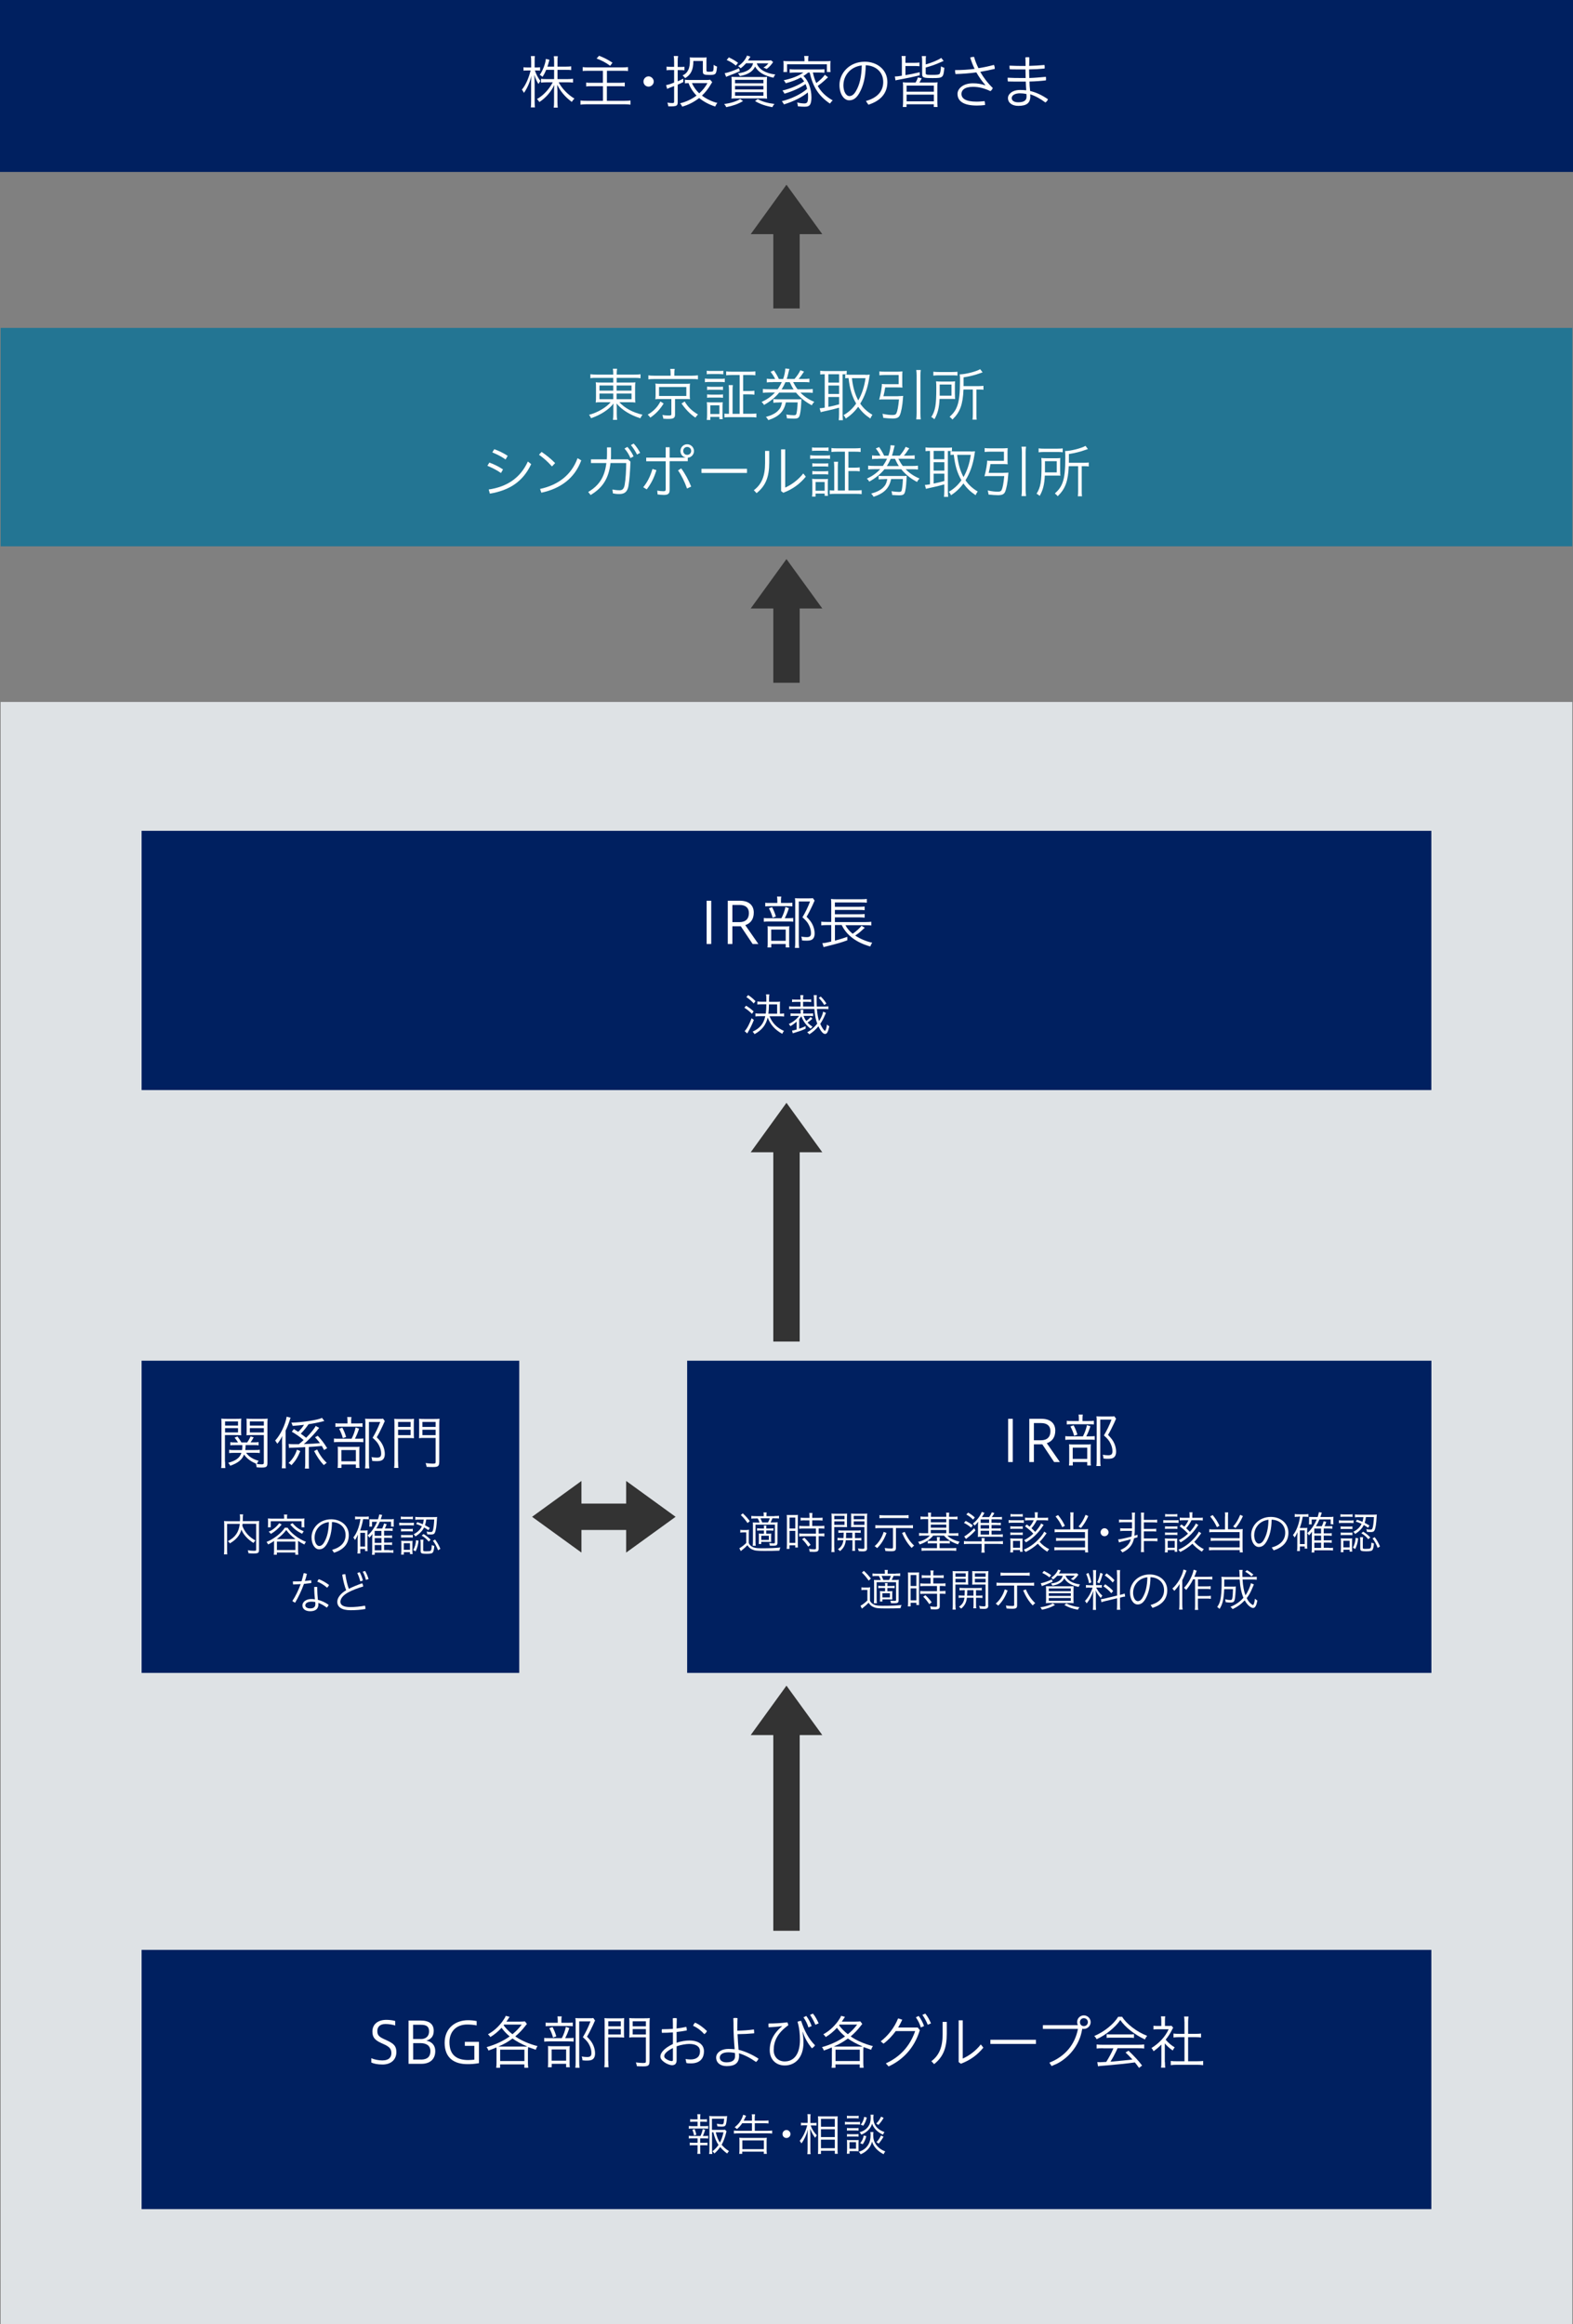
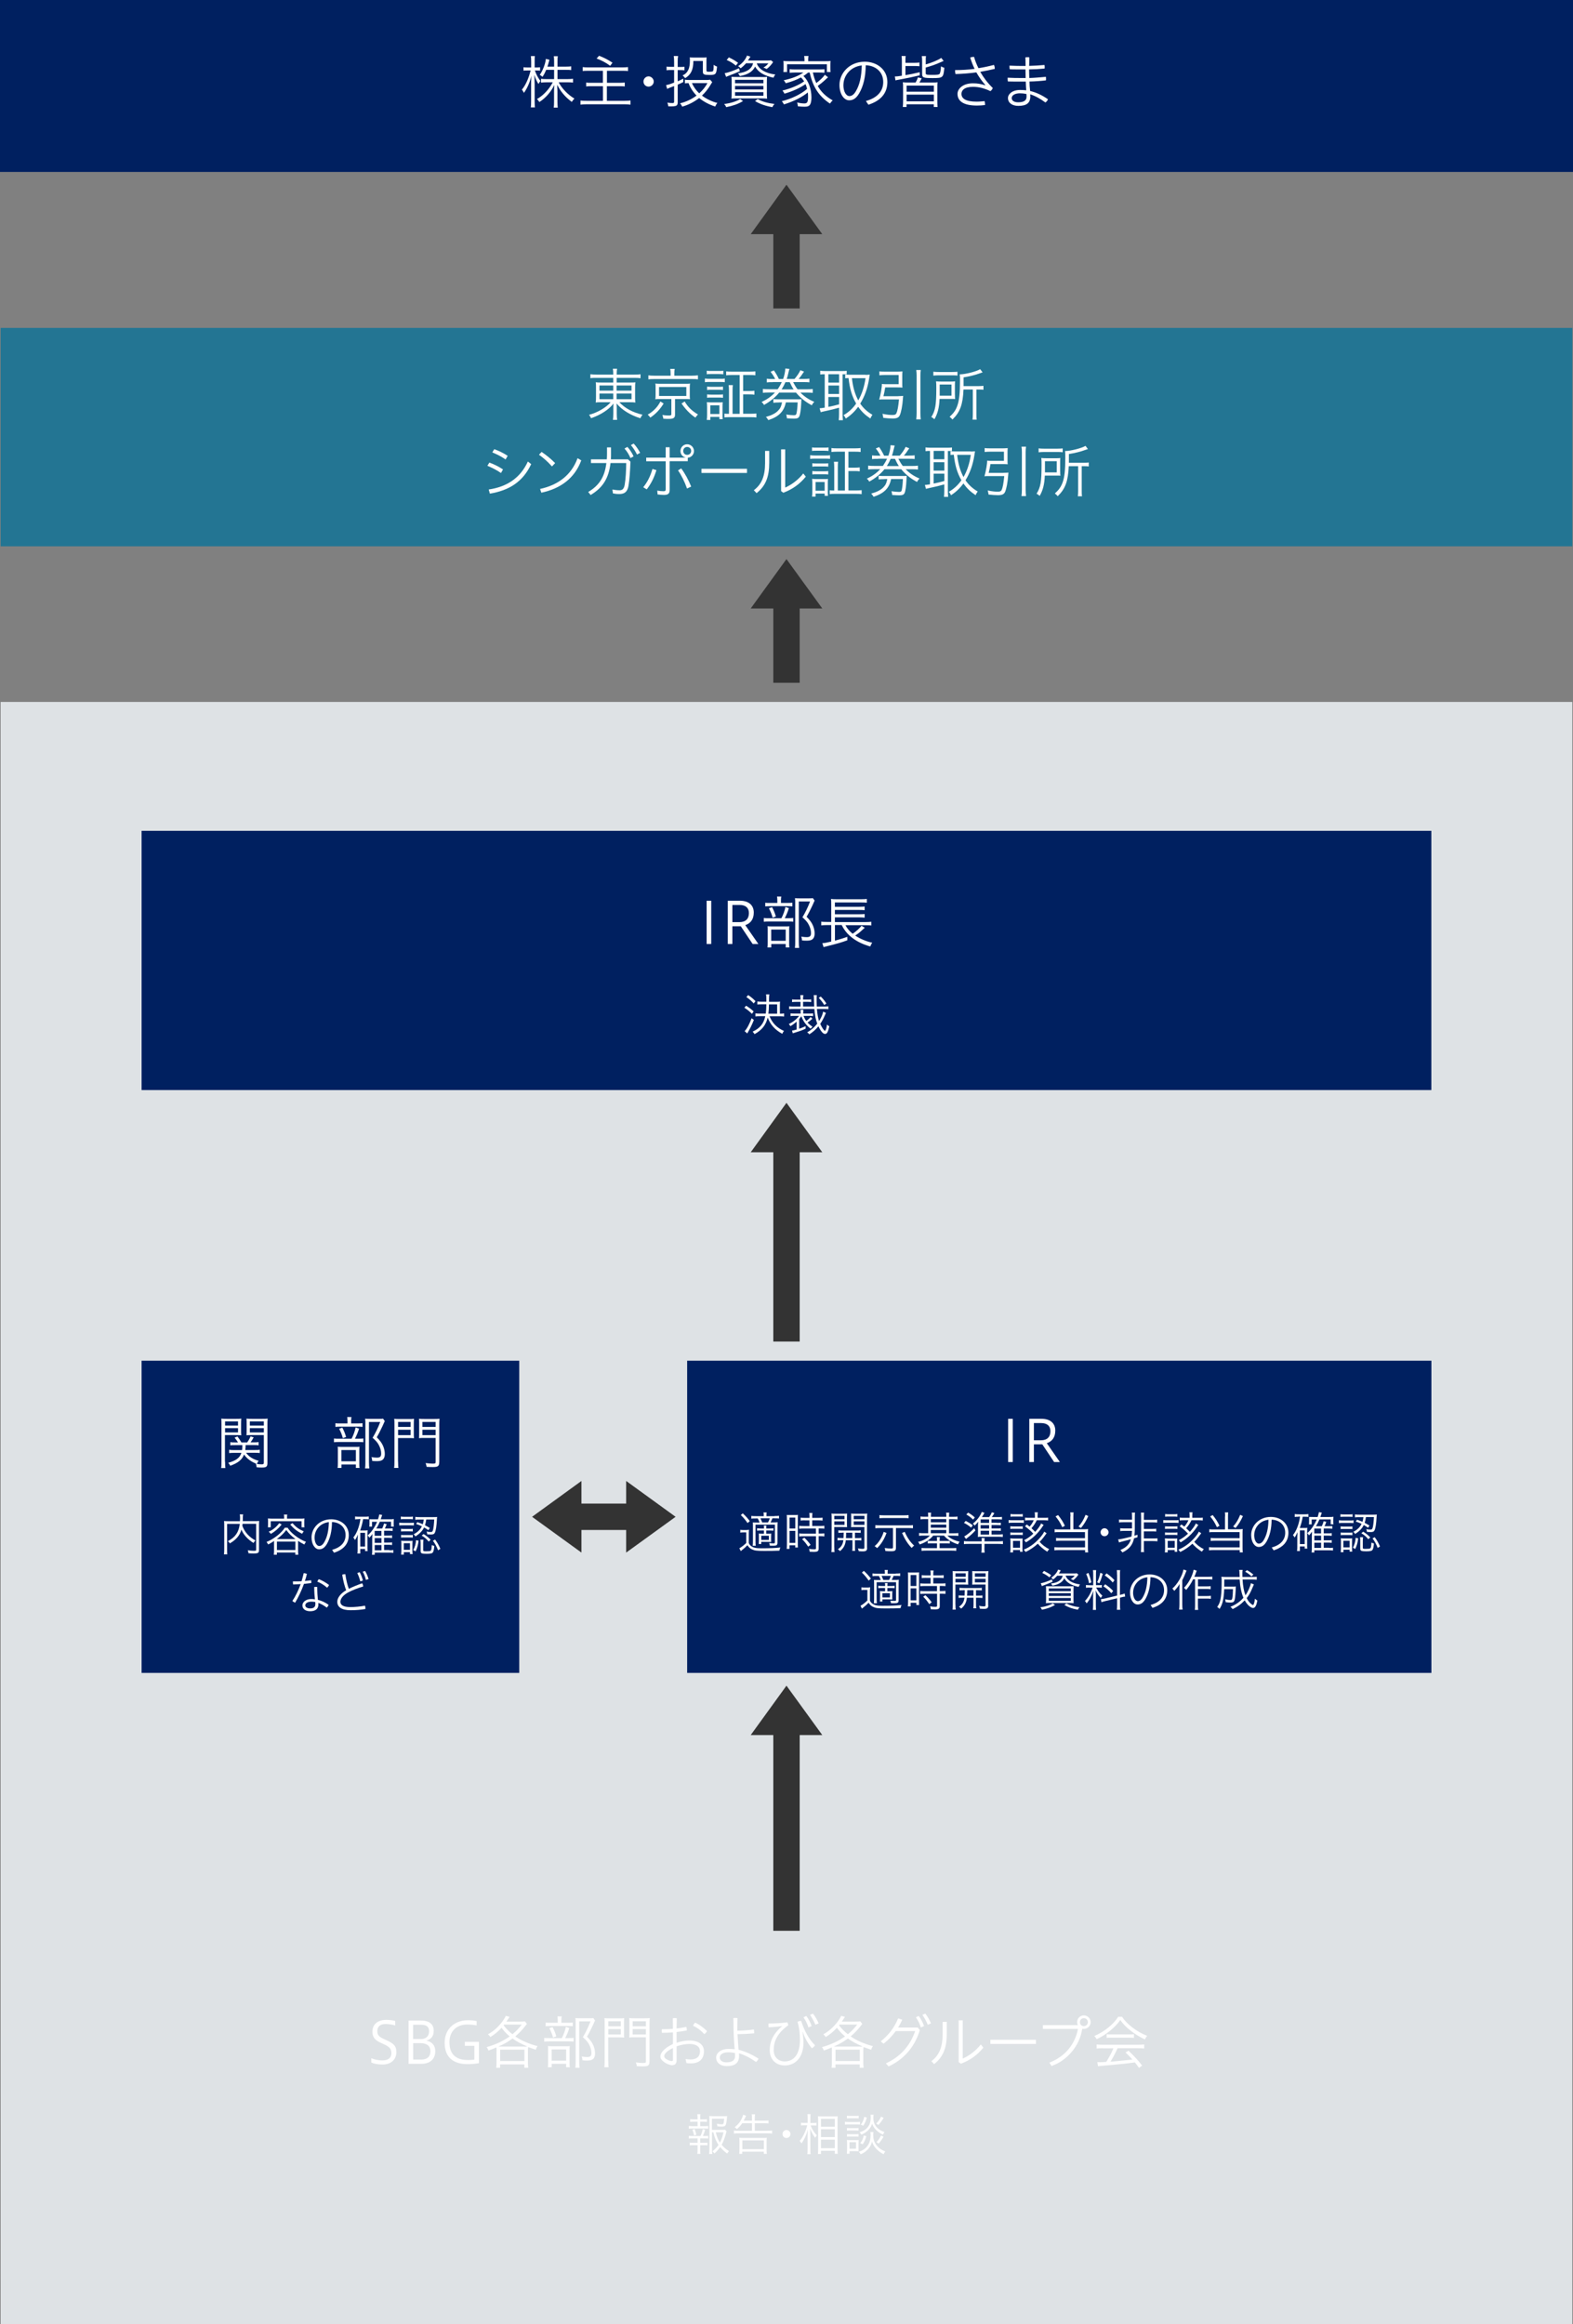
<svg xmlns="http://www.w3.org/2000/svg" id="_レイヤー_2" data-name="レイヤー_2" viewBox="0 0 246.29 363.77">
  <rect x="0" y="0" width="246.29" height="363.77" fill="#808080" stroke="none" />
  <defs>
    <style>
      .cls-1 {
        fill: #fff;
      }

      .cls-2 {
        fill: #237593;
      }

      .cls-3 {
        fill: #dee2e5;
      }

      .cls-4 {
        fill: #002060;
      }

      .cls-5 {
        fill: #333;
      }
    </style>
  </defs>
  <g id="_レイヤー_1-2" data-name="レイヤー_1">
    <g>
      <rect class="cls-2" x=".1" y="51.32" width="246.08" height="34.18" />
      <rect class="cls-3" x=".1" y="109.86" width="246.08" height="253.91" />
      <rect class="cls-4" x="22.17" y="130.03" width="201.94" height="40.57" />
      <rect class="cls-4" x="0" width="246.29" height="26.91" />
-       <rect class="cls-4" x="22.17" y="305.17" width="201.94" height="40.57" />
      <rect class="cls-4" x="107.59" y="212.96" width="116.53" height="48.86" />
      <rect class="cls-4" x="22.17" y="212.96" width="59.13" height="48.86" />
      <rect class="cls-5" x="121.08" y="34.07" width="4.13" height="14.2" transform="translate(246.29 82.34) rotate(180)" />
      <polygon class="cls-5" points="123.14 28.91 117.54 36.65 128.75 36.65 123.14 28.91" />
      <rect class="cls-5" x="121.08" y="92.66" width="4.13" height="14.2" transform="translate(246.29 199.52) rotate(180)" />
      <polygon class="cls-5" points="123.14 87.5 117.54 95.23 128.75 95.23 123.14 87.5" />
      <rect class="cls-5" x="121.08" y="269.55" width="4.13" height="32.62" transform="translate(246.29 571.73) rotate(180)" />
      <polygon class="cls-5" points="123.14 263.82 117.54 271.55 128.75 271.55 123.14 263.82" />
      <rect class="cls-5" x="121.08" y="178.77" width="4.13" height="31.19" transform="translate(246.29 388.73) rotate(180)" />
      <polygon class="cls-5" points="123.14 172.6 117.54 180.34 128.75 180.34 123.14 172.6" />
      <rect class="cls-5" x="91.46" y="230.29" width="4.13" height="14.2" transform="translate(-143.87 330.91) rotate(-90)" />
      <polygon class="cls-5" points="105.78 237.39 98.04 231.78 98.04 242.99 105.78 237.39" />
      <polygon class="cls-5" points="83.31 237.39 91.04 242.99 91.04 231.78 83.31 237.39" />
      <g>
        <path class="cls-1" d="M83.75,11.03c.19.59.5,1.18.87,1.64-.12.14-.24.34-.31.47-.26-.38-.46-.84-.65-1.44l.03.7c.02.61.02.64.02.74v2.64c0,.5.02.82.05,1.03h-.65c.04-.21.05-.57.05-1.03v-2.51c0-.43,0-.81.04-1.4-.21.95-.65,1.95-1.17,2.67-.1-.22-.2-.38-.32-.51.56-.64,1.08-1.79,1.37-3h-.5c-.27,0-.48,0-.61.04v-.55c.12.03.32.04.61.04h.59v-.87c0-.47-.02-.75-.05-.91h.63c-.04.18-.04.49-.04.91v.87h.29c.26,0,.42,0,.56-.04v.54c-.15-.02-.29-.03-.55-.03h-.26ZM85.52,10.92c-.17.42-.33.74-.58,1.11-.15-.14-.27-.23-.43-.32.43-.54.93-1.83.95-2.49l.57.14c-.03.08-.05.16-.14.48-.05.18-.13.47-.18.59h1.05v-.85c0-.38-.02-.6-.05-.78h.63c-.04.18-.05.41-.05.78v.85h1.28c.41,0,.68-.02.86-.05v.59c-.19-.03-.45-.04-.86-.04h-1.28v1.45h1.57c.35,0,.65-.02.86-.05v.59c-.23-.03-.56-.04-.86-.04h-1.39c.54,1.01,1.46,1.95,2.47,2.55-.17.17-.29.32-.41.52-1.04-.76-1.79-1.66-2.28-2.68,0,.13,0,.22,0,.27v.2c.02.13.03.41.03.58v1.59c0,.4.02.72.05.93h-.63c.04-.23.05-.52.05-.94v-1.56c0-.22,0-.58.04-1.05-.48,1.04-1.34,2.04-2.34,2.68-.14-.22-.27-.38-.37-.47.96-.53,1.89-1.51,2.47-2.62h-.96c-.33,0-.7.02-.88.05v-.6c.21.04.52.05.88.05h1.17v-1.45h-1.24Z" />
        <path class="cls-1" d="M92.17,11.08c-.44,0-.74,0-.93.04v-.62c.23.04.51.05.93.05h5.23c.4,0,.7-.02.93-.05v.62c-.21-.04-.49-.04-.92-.04h-2.38v1.88h1.93c.39,0,.68-.02.86-.04v.61c-.24-.04-.43-.04-.86-.04h-1.94v2.29h2.76c.42,0,.72-.02.94-.05v.65c-.29-.04-.54-.06-.94-.06h-5.92c-.36,0-.72.02-.97.06v-.65c.23.04.51.05.95.05h2.57v-2.29h-1.75c-.42,0-.67,0-.88.04v-.61c.2.04.41.04.85.04h1.77v-1.88h-2.25ZM93.79,8.72c.91.37,1.28.56,2.11,1.09l-.36.49c-.68-.5-1.3-.83-2.13-1.14l.39-.43Z" />
        <path class="cls-1" d="M102.36,12.76c0,.45-.39.8-.81.8-.45,0-.8-.35-.8-.8,0-.42.35-.81.8-.81.42,0,.81.39.81.81Z" />
        <path class="cls-1" d="M105.55,9.66c0-.38-.02-.67-.06-.89h.68c-.05.25-.06.5-.06.87v.84h.53c.21,0,.36,0,.52-.04v.57c-.13-.03-.34-.04-.55-.04h-.5v1.75c.28-.11.47-.2.87-.4v.53c-.39.19-.58.27-.87.4v2.79c0,.32-.11.49-.36.55-.14.04-.41.06-.67.06-.11,0-.27,0-.46-.02,0-.2-.04-.33-.13-.56.32.04.54.06.77.06s.29-.04.29-.21v-2.45l-.67.25c-.07.04-.13.05-.42.19l-.17-.59c.38-.07.59-.13,1.26-.4v-1.96h-.55c-.24,0-.46,0-.63.04v-.58c.15.03.4.04.64.04h.54v-.82ZM111.52,12.84c-.06.09-.07.11-.24.39-.39.67-.84,1.23-1.37,1.73.65.51,1.64.98,2.41,1.15-.12.13-.27.39-.34.56-.93-.29-1.81-.76-2.51-1.33-.81.63-1.69,1.08-2.66,1.35-.07-.19-.22-.41-.33-.52.93-.22,1.85-.66,2.58-1.21-.55-.56-1-1.26-1.25-1.95-.23,0-.45.02-.57.04v-.58c.14.04.45.05.71.05h2.69c.24,0,.44-.02.54-.05l.33.38ZM108.56,9.55c0,1.36-.37,2.13-1.28,2.68-.11-.15-.26-.31-.41-.41.46-.23.74-.52.93-.95.15-.36.22-.78.22-1.49,0-.18,0-.24-.03-.4.13.02.28.03.59.03h1.47c.35,0,.44,0,.59-.03-.02.13-.03.27-.03.62v1.42c0,.17.06.21.43.21.28,0,.5-.03.56-.07.1-.06.14-.32.14-1.01.17.12.39.23.53.27-.11,1.22-.19,1.31-1.2,1.31-.83,0-1.02-.09-1.02-.5v-1.69h-1.5ZM108.34,13.01c.26.59.66,1.15,1.14,1.6.58-.53.9-.92,1.29-1.6h-2.43Z" />
        <path class="cls-1" d="M116.34,15.82c-.8.47-1.52.72-2.63.95-.11-.22-.16-.31-.32-.49,1.02-.13,1.87-.4,2.51-.78l.44.32ZM115.85,11.14c-.56.25-1.11.48-1.76.72-.17.06-.24.1-.4.17l-.22-.58c.48-.06,1.49-.41,2.23-.77l.14.46ZM115.22,10.27c-.5-.41-.88-.64-1.44-.88l.34-.41c.65.31,1.02.54,1.44.85l-.34.44ZM119.18,12.06c.46,0,.71,0,.92-.04-.02.2-.03.53-.03.97v1.54c0,.55.02.79.04.91-.19-.03-.6-.04-.99-.04h-3.61c-.41,0-.78,0-.99.04.03-.14.04-.48.04-.9v-1.57c0-.42,0-.75-.03-.95.23.02.53.03.92.03h3.74ZM115.09,13.04h4.44v-.55h-4.44v.55ZM115.09,14h4.44v-.55h-4.44v.55ZM115.09,14.99h4.44v-.57h-4.44v.57ZM116.8,9.92c-.21.24-.53.55-.84.77-.14-.17-.22-.24-.39-.34.65-.42,1.17-1.04,1.39-1.65l.54.17-.09.13s-.05.07-.09.14c-.02.03-.04.07-.09.14l-.06.1-.06.09h3.01c.29,0,.41,0,.59-.04l.34.28-.04.06-.05.07s-.04.04-.06.08l-.05.07c-.25.33-.54.61-.82.81-.15-.09-.34-.18-.5-.22.35-.2.59-.41.78-.67h-1.82c.3.93,1.39,1.58,2.9,1.75-.13.17-.18.25-.28.5-1.47-.31-2.38-.85-2.88-1.74-.38.79-1.12,1.25-2.39,1.49-.09-.2-.14-.25-.3-.44,1.34-.14,2.17-.68,2.37-1.57h-1.11ZM118.64,15.51c.7.39,1.53.63,2.62.76-.16.19-.2.23-.33.5-1.12-.2-1.95-.5-2.71-.95l.42-.32Z" />
        <path class="cls-1" d="M125.78,11.89c.77.67,1.27,2,1.27,3.36,0,.56-.09.97-.26,1.18-.15.2-.38.27-.82.27-.27,0-.63-.02-1.04-.06-.02-.24-.05-.41-.13-.59.45.09.82.14,1.14.14.46,0,.58-.22.58-1.05,0-.25,0-.41-.04-.67-.85.71-2.21,1.4-3.73,1.87-.1-.2-.2-.34-.34-.5,1.53-.38,3.03-1.11,3.96-1.93-.06-.27-.14-.49-.24-.75-.85.6-2.04,1.14-3.3,1.5-.09-.2-.19-.34-.32-.49,1.26-.29,2.6-.86,3.4-1.44-.16-.25-.34-.47-.51-.61-.63.35-1.35.63-2.37.91-.1-.21-.18-.32-.32-.47,1.29-.27,2.32-.67,3.08-1.21h-1.29c-.33,0-.61.02-.86.04v-.57c.19.04.48.05.86.05h3.73c.4,0,.67-.02.86-.04v.56c-.24-.03-.55-.04-.86-.04h-.95c.16.72.29,1.12.53,1.65.59-.43,1.18-1.01,1.34-1.31l.5.41q-.09.07-.15.13s-.07.05-.07.06l-.3.28c-.31.29-.59.51-1.09.88.51.93,1.3,1.68,2.34,2.26-.13.11-.28.28-.43.5-1.74-1.17-2.67-2.59-3.17-4.85h-.26c-.27.22-.38.31-.64.48l-.07.04ZM125.96,9.3c0-.18-.02-.38-.05-.54h.68c-.04.17-.05.33-.05.54v.28h2.62c.36,0,.61,0,.89-.04-.03.15-.04.33-.04.59v.54c0,.27,0,.42.04.6h-.58v-1.21h-6.24v1.21h-.58c.03-.18.04-.32.04-.6v-.54c0-.24,0-.42-.04-.59.28.03.53.04.89.04h2.42v-.28Z" />
        <path class="cls-1" d="M135.58,15.81c1.81-.5,2.71-1.56,2.71-2.97,0-1.67-1.28-2.58-2.74-2.63-.02,1.85-.37,3.27-1.02,4.39-.5.85-1,1.1-1.58,1.1-.77,0-1.51-.92-1.51-2.41,0-1.82,1.54-3.63,3.96-3.63,1.9,0,3.54,1.22,3.54,3.18,0,1.8-1.1,2.95-2.97,3.55l-.39-.58ZM132.05,13.28c0,1.19.51,1.76.93,1.76.35,0,.71-.2,1.04-.79.57-.97.87-2.23.91-4.01-1.93.23-2.87,1.76-2.87,3.04Z" />
        <path class="cls-1" d="M141.21,9.58c0-.41-.02-.62-.05-.81h.65c-.04.16-.04.43-.04.81v.25h1.46c.32,0,.57-.02.73-.05v.59c-.24-.03-.41-.04-.74-.04h-1.45v1.43c.86-.14,1.07-.19,2.23-.46v.49c-1.16.28-1.86.42-3.11.65-.32.05-.56.11-.68.14l-.1-.61c.31,0,.45-.02,1.1-.12v-2.27ZM145.84,12.92c.48,0,.68,0,.96-.05-.04.26-.04.46-.04.98v2.01c0,.37.02.69.04.88h-.59v-.42h-4.27v.42h-.59c.03-.19.05-.52.05-.88v-2.01c0-.5,0-.69-.04-.98.29.04.49.05.95.05h1.05c.15-.26.29-.56.36-.81l.59.15c-.15.31-.24.48-.36.66h1.87ZM141.95,14.35h4.27v-.95h-4.27v.95ZM141.95,15.86h4.27v-1.05h-4.27v1.05ZM144.94,11.43c0,.26.08.29,1.05.29.77,0,1.03-.04,1.12-.15.11-.13.18-.48.23-1.19.21.13.28.17.52.23-.15,1.56-.22,1.61-1.84,1.61-1.43,0-1.64-.08-1.64-.62v-2.05c0-.32-.02-.58-.05-.77h.66c-.04.16-.05.41-.04.76v.54c.87-.23,2.08-.74,2.42-1.02l.38.48-.22.09c-.13.05-.23.1-.3.13l-.4.17c-.51.22-1.26.47-1.89.64v.86Z" />
        <path class="cls-1" d="M154.29,13.33c-.5-.57-.98-1.23-1.42-2-1.04.14-2.16.23-3.26.26-.04-.16-.07-.33-.07-.49,0-.04,0-.09,0-.13,1.02,0,2.05-.06,3.06-.19-.27-.55-.5-1.14-.69-1.77.16-.07.39-.11.55-.11h.05c.17.61.4,1.19.69,1.77.86-.13,1.66-.31,2.42-.51.08.14.13.35.13.53v.09c-.7.17-1.48.32-2.27.46.49.86,1.13,1.73,1.96,2.53-.07.21-.21.39-.37.49-.95-.44-1.78-.67-2.73-.67-1.4,0-1.8.59-1.8,1.1,0,.69.59,1.22,2.38,1.22.49,0,.81-.05,1.24-.08.04.12.07.31.07.48,0,.04,0,.09,0,.13-.42.05-.79.08-1.28.08-2.12,0-3.03-.71-3.03-1.84,0-.72.76-1.64,2.41-1.64.74,0,1.23.09,1.93.31l.03-.03Z" />
        <path class="cls-1" d="M160.58,10.33c0-.46-.02-.89-.03-1.35.09-.02.2-.03.31-.03s.22,0,.31.03c0,.45-.02.87-.03,1.33.83-.02,1.62-.07,2.39-.14.03.09.04.2.04.31,0,.08,0,.17-.02.25-.79.08-1.59.12-2.42.13,0,.55.02.98.03,1.35.93-.03,1.84-.12,2.6-.19,0,.09.02.18.02.28,0,.09,0,.18-.02.28-.73.09-1.66.16-2.57.18,0,.42.04.98.1,1.48.96.22,1.9.67,2.8,1.3-.09.2-.23.39-.41.5-.81-.61-1.63-1.05-2.38-1.28,0,.16.02.24.02.32,0,1.07-.61,1.49-1.88,1.49-.96,0-1.62-.47-1.62-1.23,0-.6.66-1.26,1.91-1.26.33,0,.65.02.95.05-.04-.45-.05-.89-.07-1.36h-.54c-.8,0-1.58,0-2.26-.02-.03-.14-.04-.27-.04-.4,0-.06,0-.12,0-.19.66.04,1.44.05,2.27.05h.55c0-.42-.02-.8-.03-1.35h-1.28c-.39,0-.78,0-1.18-.02-.03-.14-.04-.29-.04-.43v-.14c.68.03,1.4.05,1.95.05h.55ZM159.74,14.6c-.9,0-1.33.35-1.33.75,0,.42.4.66,1,.66.83,0,1.32-.24,1.32-.86,0-.07,0-.22-.02-.44-.22-.05-.59-.1-.97-.1Z" />
      </g>
      <g>
        <path class="cls-1" d="M93.48,59.14c-.5,0-.77,0-1.04.05v-.62c.27.04.48.05,1.07.06h2.51v-.07c0-.37-.02-.61-.06-.85h.66c-.04.22-.06.5-.06.85v.07h2.63c.55,0,.93-.02,1.1-.06v.62c-.25-.04-.61-.05-1.08-.05h-2.65v.73h1.92c.56,0,.8,0,1-.04-.03.24-.04.44-.04.93v1.3c0,.53,0,.63.04.94-.22-.04-.5-.05-1.01-.05h-1.5c.9.95,2.05,1.58,3.63,1.96-.16.21-.23.31-.34.55-1.59-.5-2.89-1.31-3.72-2.31.02.17.03.51.03.69v.89c0,.46.02.74.06.98h-.66c.04-.27.06-.54.06-.98v-.89c0-.17,0-.48.03-.68-.73.95-2.02,1.78-3.51,2.29-.12-.24-.2-.38-.32-.53,1.25-.31,2.71-1.15,3.38-1.97h-1.3c-.56,0-.81,0-1.03.05v-.12c.03-.16.04-.28.04-.82v-1.28c0-.52,0-.68-.04-.95.18.03.47.04.98.04h1.76v-.73h-2.54ZM93.86,60.33v.81h2.16v-.81h-2.16ZM93.86,61.59v.89h2.16v-.89h-2.16ZM96.55,61.14h2.33v-.81h-2.33v.81ZM96.55,62.48h2.33v-.89h-2.33v.89Z" />
        <path class="cls-1" d="M103.91,63.15c-.58.94-1.22,1.62-2.09,2.21-.14-.22-.23-.32-.41-.46.91-.53,1.56-1.21,1.99-2.06l.5.31ZM105,58.48c0-.3-.02-.55-.06-.74h.7c-.04.15-.06.43-.06.74v.32h2.72c.42,0,.79-.03.98-.06v.63c-.2-.04-.48-.05-.95-.05h-5.86c-.48,0-.76.02-.95.05v-.63c.21.04.54.06.97.06h2.51v-.32ZM103.38,62.45c-.37,0-.55,0-.77.04.03-.21.04-.38.04-.72v-1c0-.46,0-.5-.04-.74.22.03.38.04.77.04h3.85c.47,0,.65,0,.81-.04-.03.19-.04.4-.04.74v1c0,.28,0,.54.03.71-.16-.02-.45-.03-.8-.03h-1.54v2.45c0,.5-.23.66-.97.66-.21,0-.58,0-.86-.03-.03-.23-.06-.37-.15-.58.38.06.64.08.96.08.39,0,.45-.03.45-.21v-2.37h-1.74ZM103.19,61.97h4.27v-1.4h-4.27v1.4ZM107.2,62.83c.5.86,1.14,1.49,2.09,2.04-.15.14-.31.32-.41.49-.8-.53-1.54-1.29-2.17-2.21l.49-.31Z" />
        <path class="cls-1" d="M110.37,59.24c.16.03.39.05.7.05h1.71c.33,0,.52,0,.7-.05v.58c-.18-.03-.31-.04-.64-.04h-1.77c-.31,0-.51,0-.7.04v-.58ZM110.66,58.02c.21.04.35.04.68.04h1.23c.32,0,.47,0,.68-.04v.56c-.14-.02-.42-.04-.68-.04h-1.23c-.26,0-.52,0-.68.04v-.56ZM110.66,65.73c.04-.23.05-.48.05-.85v-1.2c0-.3-.02-.54-.04-.74.16.02.48.04.7.04h1.15c.4,0,.49,0,.64-.03-.02.14-.03.39-.03.69v1.25c0,.35,0,.58.03.71h-.52v-.35h-1.42v.47h-.56ZM110.71,60.5c.13.03.34.04.64.04h1.23c.27,0,.5,0,.62-.04v.54c-.18-.03-.35-.04-.62-.04h-1.23c-.29,0-.47,0-.64.04v-.54ZM110.71,61.72c.15.03.36.04.64.04h1.23c.29,0,.45,0,.62-.04v.54c-.2-.03-.32-.04-.63-.04h-1.23c-.28,0-.48,0-.63.04v-.54ZM111.22,64.8h1.42v-1.36h-1.42v1.36ZM115.81,58.69h-1.2c-.4,0-.67.02-.91.05v-.62c.2.04.53.05.91.05h2.75c.38,0,.71-.02.91-.05v.62c-.22-.04-.48-.05-.91-.05h-1v2.51h.91c.37,0,.67-.02.85-.05v.62c-.2-.04-.48-.05-.85-.05h-.91v3.04h1.18c.34,0,.68-.02.89-.05v.63c-.19-.04-.51-.05-.9-.05h-3.2c-.42,0-.68,0-.9.04v-.6c.2.03.33.04.71.04v-3.61c0-.41-.02-.64-.05-.89h.66c-.04.18-.05.52-.05.89v3.61h1.11v-6.07Z" />
        <path class="cls-1" d="M121.01,59.81c-.46,0-.69,0-.95.04v-.58c.2.04.49.05.95.05h.36c-.17-.36-.41-.74-.72-1.13l.52-.22c.26.36.59.92.78,1.35h.67c.19-.52.33-1.21.33-1.57,0-.02,0-.04,0-.07l.65.05c-.03.11-.06.25-.11.43-.15.65-.19.78-.31,1.15h1.22c.41-.47.74-.97.92-1.37l.57.22c-.35.53-.61.89-.85,1.15h.72c.48,0,.77-.02.97-.05v.58c-.27-.04-.5-.04-.97-.04h-1.58c.29.55.42.77.7,1.13h1.4c.5,0,.77-.02.97-.05v.61c-.23-.04-.57-.05-.97-.05h-.96c.61.63,1.38,1.14,2.18,1.45-.16.15-.29.33-.39.54-.98-.51-1.79-1.16-2.48-1.99h-2.63c-.57.72-1.4,1.4-2.38,1.94-.08-.17-.21-.33-.38-.46.87-.41,1.52-.87,2.1-1.49h-.94c-.44,0-.75.02-.95.05v-.61c.2.04.51.05.95.05h1.36c.23-.31.48-.75.65-1.13h-1.41ZM122,62.99c-.41,0-.7.02-.91.05v-.58c.2.03.45.04.86.04h2.63c.42,0,.79,0,.91-.03-.02.15-.03.23-.04.62-.05,1.04-.16,1.8-.3,2.08-.12.26-.33.35-.83.35-.3,0-.65-.02-1.11-.05-.02-.24-.04-.4-.12-.59.53.07.89.11,1.21.11.28,0,.38-.08.43-.37.08-.44.13-.86.16-1.64h-1.85c-.28,1.41-1.08,2.23-2.74,2.77-.13-.22-.23-.36-.38-.5.82-.22,1.44-.52,1.85-.92.39-.38.53-.66.68-1.35h-.45ZM122.98,59.81c-.18.41-.37.77-.6,1.13h1.88c-.21-.31-.38-.62-.61-1.13h-.67Z" />
        <path class="cls-1" d="M129.07,58.57c-.23,0-.47.02-.64.04v-.59c.15.03.44.05.68.05h2.79c.29,0,.5,0,.67-.04v.55h-.1s-.14,0-.14,0c-.13,0-.23,0-.4,0v6.27c0,.38.02.71.05.91h-.66c.03-.19.05-.61.05-.92v-1.03c-.54.16-1.46.39-2.43.59-.22.04-.31.08-.43.12l-.18-.62c.16,0,.32-.03.8-.1v-5.22h-.07ZM129.7,59.88h1.68v-1.31h-1.68v1.31ZM129.7,61.66h1.68v-1.32h-1.68v1.32ZM129.7,63.68c.58-.11,1.16-.25,1.68-.4v-1.15h-1.68v1.55ZM135.52,58.67c.19,0,.5-.02.66-.04-.03.17-.06.38-.1.63-.23,1.47-.68,2.76-1.39,3.91.49.71,1.08,1.26,1.92,1.76-.11.11-.24.34-.34.57-.85-.58-1.36-1.07-1.9-1.84-.56.77-1.18,1.35-1.94,1.85-.09-.2-.22-.41-.36-.53.78-.45,1.44-1.04,1.98-1.82-.66-1.15-1-2.31-1.19-3.99-.29,0-.36.02-.52.04v-.6c.19.03.44.04.75.04h2.43ZM133.39,59.19c.15,1.4.47,2.5.99,3.48.57-.99.95-2.15,1.14-3.48h-2.13Z" />
        <path class="cls-1" d="M140.65,62c.27,0,.58-.02.76-.04,0,.09-.03.24-.04.47-.07,1.04-.27,2.08-.48,2.55-.17.38-.48.52-1.12.52-.43,0-.93-.04-1.47-.1-.04-.28-.06-.42-.13-.64.64.14,1.12.19,1.58.19.34,0,.51-.07.6-.26.17-.37.29-.99.41-2.18h-2.44c-.26,0-.48,0-.66.03.24-.85.43-1.92.42-2.45.22.03.48.04.77.04h1.86v-1.44h-2.17c-.36,0-.6.02-.85.05v-.62c.18.04.5.05.85.05h1.99c.22,0,.58-.02.77-.04-.02.21-.03.41-.03.68v1.2c0,.29,0,.48.03.65-.23-.02-.5-.03-.76-.03h-1.94c-.07.48-.19,1.04-.28,1.38h2.29ZM144.17,57.91c-.04.29-.06.53-.06.85v5.86c0,.38.02.69.06,1.02h-.71c.04-.32.06-.62.06-1.03v-5.85c0-.36-.02-.56-.06-.85h.71Z" />
        <path class="cls-1" d="M149.52,61.8c0,.29,0,.46.03.65-.16-.02-.22-.02-.26-.02h-.54s-1.64,0-1.64,0c-.06,1.4-.3,2.32-.81,3.19-.14-.15-.31-.27-.48-.35.63-1.01.78-1.87.78-4.49,0-.55,0-.8-.04-1.1.25.03.55.04.91.04h1.24c.32,0,.61,0,.83-.04-.02.15-.03.41-.03.67v1.47ZM146.13,58.17c.22.04.51.05.85.05h2.11c.37,0,.65-.02.82-.04v.6c-.17-.03-.45-.04-.81-.04h-2.13c-.3,0-.63.02-.83.05v-.62ZM148.98,61.93v-1.75h-1.85v.95c0,.44,0,.49,0,.8h1.85ZM150.86,60.94c-.1,2.36-.53,3.56-1.73,4.72-.12-.16-.29-.32-.45-.42.65-.59.97-1.06,1.21-1.74.3-.83.42-1.98.42-3.86,0-.48,0-.79-.04-1.05.86,0,2.59-.44,3.2-.81l.38.5c-.13.04-.16.05-.36.12-.82.3-1.68.51-2.62.66v1.37h2.29c.34,0,.61-.02.82-.05v.62c-.19-.03-.5-.04-.79-.04h-.31v3.81c0,.43,0,.65.05.9h-.66c.04-.21.05-.5.05-.92v-3.79h-1.48Z" />
        <path class="cls-1" d="M76.62,72.4c.7.24,1.46.62,2.14,1.07l-.32.56c-.7-.49-1.45-.85-2.13-1.13l.31-.5ZM76.52,76.61c2.82-.42,4.93-1.76,6.13-4.38l.52.41c-1.31,2.78-3.45,4.11-6.47,4.62l-.18-.65ZM77.38,70.3c.72.25,1.42.59,2.11,1.04l-.33.57c-.68-.49-1.4-.82-2.08-1.11l.31-.5Z" />
        <path class="cls-1" d="M84.8,70.73c.77.52,1.46,1.08,2.12,1.75l-.5.52c-.66-.75-1.29-1.3-2.03-1.83l.41-.44ZM84.57,76.52c2.69-.58,4.86-2.07,5.86-4.81l.58.34c-1.04,2.85-3.32,4.44-6.25,5.06l-.2-.59Z" />
        <path class="cls-1" d="M92.53,72.46v-.57h2.48c.02-.29.03-.57.03-.88v-.99h.63v1.01c0,.32,0,.59-.02.86h2.67l.39.36c-.05,1.46-.14,2.8-.3,3.75-.16,1-.64,1.32-1.45,1.32-.38,0-.7-.04-.99-.1l-.08-.61c.35.07.73.12,1.12.12.42,0,.68-.19.8-.86.16-.89.23-2.26.24-3.4h-2.46c-.29,2.49-1.28,3.9-3.11,5l-.38-.47c1.7-1.02,2.58-2.32,2.84-4.53h-2.42ZM98.23,69.94c.39.41.76,1,.97,1.49l-.49.26c-.22-.54-.54-1.05-.93-1.49l.44-.25ZM99.21,69.42c.39.4.78.99,1.02,1.45l-.49.27c-.28-.56-.59-1.03-.96-1.48l.43-.24Z" />
        <path class="cls-1" d="M100.72,76.25c.64-.79,1.09-1.67,1.44-2.85l.62.18c-.38,1.22-.83,2.12-1.52,3.01l-.54-.33ZM107.69,72.18h-2.84v4.51c0,.58-.27.77-.89.77-.31,0-.67-.03-1-.08l-.05-.6c.37.07.68.1.99.1.23,0,.33-.06.33-.3v-4.39h-3.05v-.56h3.05v-1.63h.62v1.63h2.55c-.49-.09-.86-.52-.86-1.04,0-.58.47-1.06,1.05-1.06s1.07.48,1.07,1.06c0,.55-.43,1.01-.97,1.05v.55ZM106.66,73.31c.61.81,1.16,1.85,1.56,2.84l-.65.31c-.36-1.03-.88-2.1-1.41-2.84l.5-.31ZM106.98,70.57c0,.36.25.62.61.62s.63-.26.63-.62-.28-.62-.63-.62-.61.26-.61.62Z" />
        <path class="cls-1" d="M116.96,73.37v.65h-7.13v-.65h7.13Z" />
        <path class="cls-1" d="M120.44,70.57v1.85c0,2.21-.55,3.62-1.98,4.76l-.43-.46c1.22-.91,1.76-2.21,1.76-4.22v-1.93h.65ZM122.94,70.32v5.99c.92-.41,1.97-1.12,2.83-2.21l.4.5c-.92,1.12-2.02,1.95-3.52,2.52l-.35-.26v-6.53h.65Z" />
        <path class="cls-1" d="M126.85,71.24c.16.03.39.05.7.05h1.71c.33,0,.52,0,.7-.05v.58c-.18-.03-.31-.04-.64-.04h-1.77c-.31,0-.51,0-.7.04v-.58ZM127.14,70.02c.21.04.35.04.68.04h1.23c.32,0,.47,0,.67-.04v.56c-.13-.02-.42-.04-.67-.04h-1.23c-.26,0-.52,0-.68.04v-.56ZM127.14,77.73c.04-.23.05-.48.05-.85v-1.2c0-.3-.02-.54-.04-.74.16.02.48.04.7.04h1.15c.4,0,.49,0,.64-.03-.02.14-.03.39-.03.69v1.25c0,.35,0,.58.03.71h-.52v-.35h-1.42v.47h-.56ZM127.19,72.5c.13.03.34.04.64.04h1.23c.27,0,.5,0,.62-.04v.54c-.18-.03-.35-.04-.62-.04h-1.23c-.29,0-.47,0-.64.04v-.54ZM127.19,73.72c.15.03.36.04.64.04h1.23c.29,0,.45,0,.62-.04v.54c-.2-.03-.32-.04-.63-.04h-1.23c-.28,0-.48,0-.63.04v-.54ZM127.7,76.8h1.42v-1.36h-1.42v1.36ZM132.29,70.69h-1.2c-.41,0-.68.02-.91.05v-.62c.2.04.53.05.91.05h2.75c.38,0,.71-.02.91-.05v.62c-.22-.04-.48-.05-.91-.05h-1v2.51h.91c.37,0,.67-.02.86-.05v.62c-.2-.04-.48-.05-.86-.05h-.91v3.04h1.18c.34,0,.67-.02.89-.05v.63c-.19-.04-.51-.05-.9-.05h-3.2c-.42,0-.68,0-.9.04v-.6c.2.03.33.04.71.04v-3.61c0-.41-.02-.64-.05-.89h.66c-.04.18-.05.52-.05.89v3.61h1.11v-6.07Z" />
        <path class="cls-1" d="M137.49,71.81c-.46,0-.69,0-.95.04v-.58c.2.04.49.05.95.05h.36c-.17-.36-.41-.74-.72-1.13l.52-.22c.26.36.58.92.78,1.35h.67c.19-.52.33-1.21.33-1.57,0-.02,0-.04,0-.07l.65.05c-.03.11-.06.25-.11.43-.15.65-.19.78-.31,1.15h1.22c.4-.47.74-.97.92-1.37l.57.22c-.35.53-.61.89-.85,1.15h.72c.48,0,.76-.02.97-.05v.58c-.27-.04-.5-.04-.97-.04h-1.58c.29.55.42.77.7,1.13h1.4c.5,0,.77-.02.97-.05v.61c-.23-.04-.57-.05-.97-.05h-.96c.61.63,1.38,1.14,2.18,1.45-.16.15-.29.33-.39.54-.98-.51-1.79-1.16-2.48-1.99h-2.63c-.57.72-1.4,1.4-2.38,1.94-.08-.17-.21-.33-.38-.46.87-.41,1.52-.87,2.1-1.49h-.94c-.44,0-.75.02-.95.05v-.61c.2.04.51.05.95.05h1.36c.22-.31.48-.75.65-1.13h-1.41ZM138.48,74.99c-.41,0-.7.02-.91.05v-.58c.2.03.45.04.86.04h2.63c.42,0,.79,0,.91-.03-.02.15-.03.23-.04.62-.05,1.04-.16,1.8-.3,2.08-.12.26-.33.35-.83.35-.3,0-.65-.02-1.11-.05-.02-.24-.04-.4-.12-.59.53.07.89.11,1.21.11.28,0,.38-.08.43-.37.08-.44.13-.86.16-1.64h-1.85c-.28,1.41-1.08,2.23-2.74,2.77-.13-.22-.23-.36-.38-.5.82-.22,1.44-.52,1.85-.92.39-.38.53-.66.68-1.35h-.45ZM139.46,71.81c-.18.41-.37.77-.6,1.13h1.88c-.21-.31-.38-.62-.61-1.13h-.67Z" />
        <path class="cls-1" d="M145.55,70.57c-.23,0-.47.02-.64.04v-.59c.15.03.44.05.68.05h2.79c.29,0,.5,0,.67-.04v.55h-.1s-.14,0-.14,0c-.13,0-.23,0-.4,0v6.27c0,.38.02.71.05.91h-.66c.03-.19.05-.61.05-.92v-1.03c-.54.16-1.46.39-2.43.59-.22.04-.32.08-.43.12l-.18-.62c.16,0,.32-.03.8-.1v-5.22h-.07ZM146.18,71.88h1.68v-1.31h-1.68v1.31ZM146.18,73.66h1.68v-1.32h-1.68v1.32ZM146.18,75.68c.58-.11,1.16-.25,1.68-.4v-1.15h-1.68v1.55ZM152,70.67c.19,0,.5-.02.66-.04-.03.17-.06.38-.1.63-.23,1.47-.68,2.76-1.39,3.91.49.71,1.08,1.26,1.92,1.76-.11.11-.24.34-.34.57-.85-.58-1.36-1.07-1.9-1.84-.56.77-1.18,1.35-1.94,1.85-.09-.2-.22-.41-.36-.53.78-.45,1.44-1.04,1.98-1.82-.66-1.15-1-2.31-1.19-3.99-.29,0-.36.02-.52.04v-.6c.19.03.44.04.75.04h2.43ZM149.87,71.19c.15,1.4.47,2.5.99,3.48.57-.99.95-2.15,1.14-3.48h-2.13Z" />
        <path class="cls-1" d="M157.13,74c.27,0,.58-.02.76-.04,0,.09-.03.24-.04.47-.07,1.04-.27,2.08-.48,2.55-.17.38-.48.52-1.12.52-.43,0-.93-.04-1.47-.1-.04-.28-.06-.42-.13-.64.64.14,1.12.19,1.58.19.34,0,.51-.07.6-.26.17-.37.29-.99.41-2.18h-2.44c-.26,0-.48,0-.66.03.24-.85.43-1.92.42-2.45.22.03.48.04.77.04h1.86v-1.44h-2.17c-.36,0-.6.02-.85.05v-.62c.18.04.5.05.85.05h1.99c.22,0,.58-.02.77-.04-.02.21-.03.41-.03.68v1.2c0,.29,0,.48.03.65-.23-.02-.5-.03-.76-.03h-1.94c-.07.48-.19,1.04-.28,1.38h2.29ZM160.65,69.91c-.04.29-.06.53-.06.85v5.86c0,.38.02.69.06,1.02h-.71c.04-.32.06-.62.06-1.03v-5.85c0-.36-.02-.56-.06-.85h.71Z" />
        <path class="cls-1" d="M166,73.8c0,.29,0,.46.03.65-.16-.02-.22-.02-.26-.02h-.54s-1.64,0-1.64,0c-.06,1.4-.3,2.32-.81,3.19-.14-.15-.31-.27-.48-.35.63-1.01.78-1.87.78-4.49,0-.55,0-.8-.04-1.1.25.03.55.04.91.04h1.24c.31,0,.61,0,.83-.04-.02.15-.03.41-.03.67v1.47ZM162.61,70.17c.22.04.51.05.85.05h2.11c.37,0,.65-.02.82-.04v.6c-.17-.03-.45-.04-.81-.04h-2.13c-.3,0-.63.02-.83.05v-.62ZM165.46,73.93v-1.75h-1.85v.95c0,.44,0,.49,0,.8h1.85ZM167.34,72.94c-.1,2.36-.53,3.56-1.73,4.72-.12-.16-.29-.32-.45-.42.65-.59.97-1.06,1.22-1.74.3-.83.42-1.98.42-3.86,0-.48,0-.79-.04-1.05.86,0,2.59-.44,3.2-.81l.38.5c-.13.04-.16.05-.36.12-.82.3-1.68.51-2.62.66v1.37h2.29c.34,0,.61-.02.82-.05v.62c-.19-.03-.5-.04-.79-.04h-.31v3.81c0,.43,0,.65.05.9h-.66c.04-.21.05-.5.05-.92v-3.79h-1.48Z" />
      </g>
      <g>
        <path class="cls-1" d="M110.64,147.74v-6.77h.72v6.77h-.72Z" />
        <path class="cls-1" d="M113.95,147.74v-6.77h1.91c1.29,0,2.16.63,2.16,1.85,0,1.09-.53,1.7-1.33,1.97l2.05,2.95h-.9l-1.85-2.77h-1.32v2.77h-.71ZM115.79,144.32c.96,0,1.47-.52,1.47-1.42,0-.83-.53-1.27-1.46-1.27h-1.13v2.69h1.13Z" />
        <path class="cls-1" d="M123.37,143.71c.4,0,.66-.02.82-.04v.59c-.13-.03-.45-.04-.8-.04h-2.96c-.4,0-.66.02-.84.04v-.59c.2.04.45.04.85.04h1.91c.29-.57.5-1.14.63-1.76l.54.18c-.19.61-.38,1.06-.65,1.58h.5ZM123.24,141.32c.41,0,.66-.02.82-.04v.58c-.13-.03-.41-.04-.8-.04h-2.65c-.39,0-.63.02-.79.04v-.58c.18.04.4.04.82.04h1.07v-.32c0-.28-.02-.56-.05-.68h.67c-.04.15-.05.38-.05.68v.32h.97ZM120.75,148.28h-.59c.03-.19.04-.4.04-.78v-1.8c0-.41,0-.58-.03-.74.15.02.39.03.7.03h2.08c.32,0,.51,0,.64-.03-.02.15-.03.26-.03.74v1.9c0,.32,0,.5.04.68h-.58v-.54h-2.26v.54ZM120.89,141.98c.25.47.43.9.59,1.46l-.51.18c-.12-.49-.31-.95-.58-1.47l.5-.17ZM120.75,147.24h2.27v-1.76h-2.27v1.76ZM127.56,140.94c-.05.1-.06.12-.12.23,0,.03-.02.05-.03.08-.02.03-.09.18-.21.47-.3.64-.62,1.28-.91,1.76.56.58.78.88,1,1.38.17.41.26.83.26,1.23,0,.49-.15.82-.46.99-.15.09-.42.14-.78.14-.23,0-.48,0-.74-.04,0-.23-.05-.44-.12-.59.35.05.58.08.85.08.5,0,.68-.16.68-.63,0-.4-.1-.79-.29-1.19-.23-.49-.47-.77-1.05-1.29.41-.66.91-1.68,1.19-2.47h-1.76v6.28c0,.45.02.77.06.98h-.67c.04-.22.05-.52.05-.97v-6.01c0-.29,0-.56-.04-.8.18.02.42.03.7.03h1.42c.36,0,.55,0,.68-.04l.26.37Z" />
        <path class="cls-1" d="M132.37,144.79c.26.51.59.9,1.13,1.35.46-.29,1.17-.93,1.38-1.25l.52.31-.05.05-.11.09s-.05.05-.1.09c-.48.46-.81.71-1.24.99.75.51,1.82.95,2.67,1.12-.12.15-.23.38-.31.59-2.19-.62-3.71-1.76-4.47-3.36h-1.06v2.45c.78-.21,1.42-.41,1.94-.6v.54c-.95.35-1.4.48-3.34.97-.15.04-.23.05-.38.1l-.19-.62c.23,0,.35-.03.59-.07l.8-.18v-2.58h-.69c-.35,0-.67.02-.87.05v-.59c.15.04.52.05.88.05h.68v-2.73c0-.46,0-.65-.04-.87.25.04.5.05.92.05h3.76c.46,0,.75-.02.93-.05v.59c-.23-.03-.52-.04-.93-.04h-4.07v.68h3.8c.41,0,.68-.02.86-.04v.57c-.22-.03-.52-.04-.86-.04h-3.8v.68h3.8c.41,0,.72-.02.86-.04v.57c-.21-.03-.51-.05-.86-.05h-3.8v.74h4.85c.36,0,.66-.02.85-.05v.59c-.17-.04-.5-.05-.83-.05h-3.24Z" />
      </g>
      <g>
        <path class="cls-1" d="M116.81,157.4c.42.25.8.53,1.19.89l-.27.39c-.36-.39-.77-.71-1.18-.96l.27-.32ZM118.04,159.62c-.31.78-.59,1.35-.9,1.87-.04.06-.06.1-.07.12l-.04.08-.03.05-.41-.36c.36-.36.78-1.16,1.09-2.02l.36.27ZM117.14,155.74c.42.27.79.57,1.15.95l-.28.36c-.34-.39-.71-.71-1.15-1l.28-.31ZM120.49,159.05c.42,1.06,1.15,1.81,2.26,2.3-.09.1-.21.29-.27.45-1.15-.64-1.86-1.44-2.28-2.54-.29,1.18-.9,1.95-2.06,2.59-.08-.14-.16-.25-.3-.39,1.16-.53,1.74-1.26,1.98-2.42h-.83c-.29,0-.57.01-.71.04v-.48c.13.03.45.04.71.04h.91c.06-.43.08-.85.09-1.46h-.74c-.25,0-.53.01-.67.03v-.47c.14.02.41.04.67.04h.74v-.48c0-.31-.01-.48-.05-.67h.52c-.03.2-.05.34-.05.67v.49h1.11c.3,0,.5,0,.62-.03-.02.13-.03.28-.03.58v1.31h.07c.23,0,.42-.01.59-.04v.48c-.16-.03-.39-.04-.69-.04h-1.58ZM121.68,158.65v-1.46h-1.28c0,.58-.04,1.04-.09,1.46h1.37Z" />
        <path class="cls-1" d="M127.2,159.43c-.27.26-.44.39-.76.6.24.26.41.41.78.66-.06.06-.16.15-.3.3-.69-.52-1.16-1.15-1.45-1.94-.15.21-.22.3-.34.45v1.5c.36-.12.58-.2,1.01-.4v.39c-.51.25-.97.41-1.6.6-.16.05-.3.09-.42.13l-.1-.43c.1,0,.44-.08.71-.16v-1.23c-.31.27-.62.5-.98.71-.07-.15-.12-.22-.24-.35.65-.29,1.25-.77,1.6-1.27h-.72c-.27,0-.43,0-.61.04v-.43c.13.02.36.03.61.03h.97v-.19c0-.15-.01-.29-.03-.4h.46c-.01.11-.03.25-.03.4v.19h.95c.28,0,.46,0,.6-.03v.43c-.19-.03-.31-.04-.6-.04h-.9c.14.35.22.51.43.8.27-.19.5-.39.68-.62l.29.27ZM129.33,158.5c-.05.1-.08.18-.16.36-.21.51-.49,1.02-.74,1.38.24.56.6,1.09.74,1.09.11-.04.25-.45.32-.99.13.15.23.22.36.29-.11.48-.18.69-.27.88-.11.21-.24.31-.4.31-.3,0-.66-.41-1.04-1.2-.41.51-.88.92-1.42,1.26-.1-.14-.2-.23-.34-.31.59-.32,1.13-.79,1.58-1.36-.24-.63-.38-1.34-.45-2.3h-3.26c-.27,0-.52.01-.69.04v-.46c.16.03.41.04.69.04h1.09v-.73h-.7c-.26,0-.48.01-.62.04v-.43c.16.03.31.04.62.04h.7v-.1c0-.29-.01-.46-.04-.6h.49c-.04.15-.05.34-.05.6v.09h.66c.29,0,.46,0,.61-.04v.43c-.14-.02-.35-.04-.61-.04h-.66v.73h1.74c-.02-.41-.03-.72-.04-1.27,0-.22-.01-.38-.04-.5h.5c-.04.15-.04.29-.04.67,0,.2,0,.57.03,1.11h1.12c.29,0,.53-.01.69-.04v.46c-.17-.03-.39-.04-.69-.04h-1.1c.06.79.17,1.39.33,1.9.34-.5.59-1.1.64-1.48l.43.19ZM128.51,155.97c.38.37.62.68.88,1.09l-.34.23c-.23-.41-.53-.78-.86-1.12l.31-.2Z" />
      </g>
      <g>
        <path class="cls-1" d="M157.85,228.82v-6.77h.72v6.77h-.72Z" />
        <path class="cls-1" d="M161.16,228.82v-6.77h1.91c1.29,0,2.16.63,2.16,1.85,0,1.09-.53,1.7-1.33,1.97l2.05,2.95h-.9l-1.85-2.77h-1.32v2.77h-.71ZM163,225.41c.96,0,1.47-.52,1.47-1.42,0-.83-.53-1.27-1.46-1.27h-1.13v2.69h1.13Z" />
-         <path class="cls-1" d="M170.58,224.8c.4,0,.66-.02.82-.04v.59c-.13-.03-.45-.04-.8-.04h-2.96c-.4,0-.66.02-.84.04v-.59c.2.04.45.04.85.04h1.91c.29-.57.5-1.14.63-1.76l.54.18c-.19.61-.38,1.06-.65,1.58h.5ZM170.45,222.4c.41,0,.66-.02.82-.04v.58c-.13-.03-.41-.04-.8-.04h-2.65c-.39,0-.63.02-.79.04v-.58c.18.04.4.04.82.04h1.07v-.32c0-.28-.02-.56-.05-.68h.67c-.04.15-.05.38-.05.68v.32h.97ZM167.96,229.36h-.59c.03-.19.04-.4.04-.78v-1.8c0-.41,0-.58-.03-.74.15.02.39.03.7.03h2.08c.32,0,.51,0,.64-.03-.02.15-.03.26-.03.74v1.9c0,.32,0,.5.04.68h-.58v-.54h-2.26v.54ZM168.1,223.07c.25.47.43.9.59,1.46l-.51.18c-.12-.49-.31-.95-.58-1.47l.5-.17ZM167.96,228.33h2.27v-1.76h-2.27v1.76ZM174.76,222.03c-.05.1-.06.12-.12.23,0,.03-.02.05-.03.08-.02.03-.09.18-.21.47-.3.64-.62,1.28-.91,1.76.56.58.78.88,1,1.38.17.41.26.83.26,1.23,0,.49-.15.82-.46.99-.15.09-.42.14-.78.14-.23,0-.48,0-.74-.04,0-.23-.05-.44-.12-.59.35.05.58.08.85.08.5,0,.68-.16.68-.63,0-.4-.1-.79-.29-1.19-.23-.49-.47-.77-1.05-1.29.41-.66.91-1.68,1.19-2.47h-1.76v6.28c0,.45.02.77.06.98h-.67c.04-.22.05-.52.05-.97v-6.01c0-.29,0-.56-.04-.8.18.02.42.03.7.03h1.42c.36,0,.55,0,.68-.04l.26.37Z" />
      </g>
      <g>
        <path class="cls-1" d="M115.88,239.42c.16.03.27.04.53.04h.34c.18,0,.38-.01.53-.04-.03.17-.04.4-.04.72v1.35c.09.22.17.32.33.45.36.28.77.38,1.6.38,1.37,0,2.33-.04,3.02-.13-.1.22-.12.28-.16.5-.73.03-1.41.04-2.36.04-1.16,0-1.53-.05-1.93-.24-.29-.13-.51-.34-.71-.65-.32.33-.5.48-.84.75,0,0-.07.06-.15.13l-.05.04-.23-.45c.25-.11.74-.48,1.08-.82v-1.66h-.43c-.24,0-.35,0-.5.04v-.45ZM116.3,236.85c.44.41.74.74,1.1,1.21l-.35.31c-.34-.49-.67-.89-1.06-1.25l.31-.27ZM121.26,237.27c.34,0,.55-.01.71-.04v.43c-.19-.03-.38-.03-.7-.03h-.33c-.06.17-.19.44-.29.64h.38c.34,0,.52,0,.73-.03-.02.18-.03.39-.03.75v2.42c0,.43-.12.51-.72.51-.11,0-.27,0-.48-.01-.02-.17-.04-.27-.1-.41.2.03.45.05.65.05s.25-.03.25-.16v-2.77h-3.04v2.51c0,.43.01.67.04.79h-.48c.03-.17.04-.46.04-.79v-2.14c0-.37,0-.55-.02-.72.19.01.35.02.78.02h.28c-.07-.2-.2-.5-.28-.64h-.3c-.34,0-.55,0-.71.03v-.43c.15.03.41.04.71.04h1.23c0-.31,0-.41-.04-.58h.5c-.03.17-.03.26-.03.58h1.27ZM119.13,239.53c-.2,0-.42,0-.59.03v-.38c.18.03.35.04.59.04h.49c0-.22,0-.29-.03-.46h.41c-.02.15-.03.22-.03.46h.53c.26,0,.41,0,.6-.04v.38c-.17-.02-.39-.03-.6-.03h-.53v.51h.24c.22,0,.43,0,.54-.03-.01.13-.02.31-.02.5v.36c0,.29,0,.36.01.46-.1-.01-.32-.02-.49-.02h-1.06v.34h-.39c.01-.12.02-.29.02-.5v-.66c0-.2,0-.32-.02-.48.13.02.28.03.53.03h.28v-.51h-.49ZM120.25,238.27c.1-.18.21-.43.28-.64h-1.46c.08.17.19.42.27.64h.92ZM119.2,241.01h1.18v-.66h-1.18v.66Z" />
        <path class="cls-1" d="M123.21,237.76c0-.32-.01-.51-.03-.66.09.01.12.01.2.01.02,0,.09,0,.17,0h.77c.34,0,.48,0,.62-.02-.02.15-.02.26-.02.68v3.76c0,.41,0,.53.02.66h-.43v-.34h-.9v.56h-.44c.03-.18.04-.41.04-.72v-3.94ZM123.62,239.22h.9v-1.71h-.9v1.71ZM123.62,241.47h.9v-1.88h-.9v1.88ZM126.02,237.94c-.27,0-.55.01-.66.04v-.46c.14.03.36.04.65.04h.74v-.22c0-.23-.01-.38-.04-.55h.5c-.03.15-.04.34-.04.55v.22h.97c.29,0,.5-.01.65-.04v.46c-.13-.02-.41-.04-.65-.04h-.97v.89h1.21c.29,0,.55-.01.69-.04v.46c-.14-.03-.39-.04-.67-.04h-.22v.81h.22c.27,0,.53-.01.67-.04v.48c-.15-.03-.39-.04-.67-.04h-.22v1.92c0,.43-.16.54-.77.54-.1,0-.22,0-.64-.02,0-.17-.05-.34-.1-.46.27.06.57.08.78.08.27,0,.31-.03.31-.17v-1.88h-1.94c-.24,0-.54.01-.69.04v-.48c.13.03.4.04.69.04h1.93v-.81h-1.93c-.29,0-.52.01-.69.04v-.46c.14.03.41.04.69.04h.92v-.89h-.73ZM126.54,242.06c-.33-.49-.58-.81-.95-1.16l.34-.24c.37.34.67.68.99,1.11l-.37.28Z" />
        <path class="cls-1" d="M130.63,242.14c0,.36.01.62.04.77h-.5c.03-.17.04-.4.04-.77v-4.5c0-.35,0-.57-.03-.76.15.02.37.03.71.03h1.04c.34,0,.54,0,.7-.03-.01.15-.02.4-.02.65v.84c0,.3,0,.5.02.64-.16-.01-.4-.02-.69-.02h-1.32v3.15ZM130.63,237.77h1.6v-.53h-1.6v.53ZM130.63,238.65h1.6v-.55h-1.6v.55ZM131.92,239.88c-.26,0-.54.01-.65.03v-.41c.17.03.33.04.65.04h2.18c.32,0,.48,0,.66-.04v.41c-.11-.01-.39-.03-.65-.03h-.25v.85h.34c.28,0,.53-.01.66-.04v.41c-.15-.02-.36-.04-.66-.04h-.34v1.06c0,.31.01.48.04.59h-.47c.03-.13.04-.3.04-.59v-1.06h-1.04c-.08.74-.34,1.23-.9,1.7-.08-.1-.21-.21-.34-.29.55-.38.77-.76.86-1.42h-.25c-.31,0-.5,0-.66.04v-.41c.13.02.38.04.66.04h.27c.02-.34.02-.37.03-.85h-.17ZM132.48,239.96v.08c0,.19-.01.52-.03.69h1v-.85h-.97v.08ZM135.77,242.23c0,.44-.15.57-.67.57-.1,0-.48-.01-.65-.03-.02-.16-.06-.29-.13-.44.27.05.57.08.75.08.22,0,.27-.04.27-.2v-3.22h-1.4c-.25,0-.54,0-.69.02.01-.18.02-.32.02-.64v-.84c0-.32,0-.45-.02-.65.15.02.35.03.69.03h1.13c.35,0,.56,0,.72-.03-.03.2-.04.48-.04.75v4.6ZM133.67,237.77h1.68v-.53h-1.68v.53ZM133.67,238.65h1.68v-.55h-1.68v.55Z" />
        <path class="cls-1" d="M138.81,239.91c-.34.96-.86,1.8-1.48,2.38-.13-.13-.23-.22-.39-.31.62-.5,1.17-1.37,1.42-2.23l.45.17ZM137.77,239.15c-.31,0-.53.01-.71.04v-.5c.16.03.42.04.72.04h4.44c.28,0,.57-.01.72-.04v.5c-.18-.03-.39-.04-.71-.04h-1.95v3.08c0,.44-.14.55-.75.55-.26,0-.63-.01-.9-.04-.02-.17-.05-.3-.11-.47.37.06.67.08.98.08.27,0,.32-.03.32-.17v-3.03h-2.04ZM142.26,237.62c-.16-.03-.45-.04-.72-.04h-3.13c-.25,0-.55.01-.71.04v-.5c.18.03.41.04.72.04h3.13c.3,0,.55-.01.71-.04v.5ZM141.65,239.74c.39.9.88,1.61,1.48,2.16-.12.08-.26.21-.39.36-.62-.64-1.07-1.36-1.5-2.34l.4-.17Z" />
        <path class="cls-1" d="M145.33,237.35c0-.29-.01-.48-.04-.6h.5c-.03.13-.04.36-.04.6v.04h2.42v-.04c0-.27-.01-.48-.04-.6h.5c-.03.13-.04.36-.04.6v.04h.64c.31,0,.54-.01.69-.04v.45c-.2-.02-.41-.04-.69-.04h-.64v2.21h.76c.28,0,.54-.01.7-.04v.45c-.17-.03-.39-.04-.69-.04h-1.03c.43.43,1.05.74,1.92.95-.12.15-.18.25-.25.41-.97-.32-1.65-.74-2.2-1.37h-1.69c-.5.63-1.18,1.07-2.12,1.39-.07-.18-.11-.26-.24-.41.74-.15,1.48-.55,1.84-.98h-1c-.28,0-.5.01-.69.04v-.45c.16.03.37.04.69.04h.74v-2.21h-.51c-.29,0-.5.01-.69.04v-.45c.15.03.39.04.69.04h.51v-.04ZM146.71,241.11c0-.25,0-.4-.03-.55h.48c-.03.16-.04.29-.04.55v.06h.99c.27,0,.46,0,.6-.03v.43c-.17-.02-.34-.03-.6-.03h-.99v.76h1.89c.35,0,.55-.01.71-.04v.46c-.17-.03-.45-.04-.74-.04h-3.94c-.29,0-.57.01-.75.04v-.46c.14.02.39.04.74.04h1.68v-.76h-.84c-.27,0-.41,0-.6.03v-.43c.13.02.35.03.6.03h.84v-.06ZM148.16,238.25v-.5h-2.42v.5h2.42ZM148.16,239.09v-.48h-2.42v.48h2.42ZM148.16,239.96v-.51h-2.42v.51h2.42Z" />
        <path class="cls-1" d="M151.21,238.03c.41.21.74.41,1.1.69l-.26.36c-.36-.31-.71-.54-1.12-.74l.28-.31ZM154.13,242.27c0,.29.01.52.05.72h-.53c.03-.24.05-.42.05-.72v-.64h-2.07c-.29,0-.54.01-.7.04v-.48c.16.03.39.04.67.04h2.11v-.04c0-.19-.01-.38-.03-.47h.49c-.01.09-.03.25-.03.47v.04h2.2c.32,0,.51-.01.69-.04v.48c-.17-.03-.41-.04-.7-.04h-2.19v.64ZM152.73,239.52c-.39.43-.76.78-1.25,1.15l-.11.09s-.04.03-.06.05l-.06.05-.28-.4c.41-.2,1.18-.83,1.55-1.29l.21.35ZM151.58,236.73c.43.25.72.46,1.05.76l-.27.34c-.34-.34-.65-.58-1.06-.8l.29-.3ZM156.06,238.34c.33,0,.54,0,.64-.03v.4c-.13-.02-.36-.03-.64-.03h-.81v.54h.81c.29,0,.53,0,.64-.03v.4c-.13-.02-.34-.03-.64-.03h-.81v.6h1.11c.29,0,.48-.01.65-.04v.43c-.15-.02-.39-.04-.67-.04h-2.69c-.19,0-.39,0-.55.03.02-.18.03-.27.03-.52v-1.13c0-.31,0-.46.03-.73-.25.32-.31.38-.56.61-.03-.08-.15-.22-.28-.31.62-.48,1.15-1.17,1.4-1.83l.42.14s-.04.06-.05.08c0,.01-.02.04-.04.07l-.03.06c-.08.15-.11.19-.29.46h1.14c.18-.24.33-.51.43-.76l.39.13c-.17.3-.28.47-.41.63h.95c.25,0,.48-.01.65-.04v.42c-.15-.02-.36-.04-.61-.04h-1.03v.54h.81ZM154.87,238.34v-.54h-1.33v.54h1.33ZM153.54,239.23h1.33v-.54h-1.33v.54ZM153.54,240.17h1.33v-.6h-1.33v.6Z" />
        <path class="cls-1" d="M157.91,237.9c.13.02.31.03.55.03h1.3c.27,0,.43,0,.55-.03v.45c-.12-.02-.27-.03-.5-.03h-1.34c-.28,0-.39,0-.55.03v-.45ZM158.17,242.96c.03-.18.04-.36.04-.67v-.95c0-.25-.01-.42-.04-.57.14.01.38.03.55.03h.89c.3,0,.39,0,.5-.02-.01.15-.02.29-.02.54v.99c0,.21,0,.37.03.56h-.41v-.28h-1.09v.37h-.45ZM158.19,238.87c.13.02.26.03.5.03h.95c.24,0,.35,0,.49-.03v.42c-.16-.02-.26-.03-.49-.03h-.95c-.25,0-.36,0-.5.03v-.42ZM158.19,239.83c.13.02.24.03.5.03h.95c.25,0,.36,0,.49-.03v.42c-.17-.02-.27-.03-.49-.03h-.96c-.22,0-.34,0-.49.03v-.42ZM158.22,236.95c.14.03.29.04.53.04h.85c.23,0,.39,0,.53-.04v.43c-.16-.02-.29-.03-.53-.03h-.85c-.21,0-.37,0-.53.03v-.43ZM158.61,242.23h1.1v-1.07h-1.1v1.07ZM163.88,239.95c-.21.28-.38.5-.5.67-.17.22-.39.48-.6.69.39.46.92.86,1.5,1.15-.08.06-.22.25-.31.39-.59-.37-1.15-.85-1.48-1.25-.53.5-1.26.99-1.91,1.3-.07-.14-.2-.28-.3-.36.93-.39,1.67-.92,2.43-1.74.42-.46.64-.78.79-1.09l.39.27ZM163.42,238.66s-.06.07-.11.14c-.06.08-.08.1-.17.25-.67.98-1.5,1.76-2.51,2.34-.06-.11-.17-.24-.28-.34.48-.24,1.03-.62,1.44-1.02-.34-.39-.85-.83-1.3-1.15l.27-.29c.23.16.27.2.45.34.27-.3.49-.64.64-1h-.72c-.27,0-.5.01-.63.04v-.46c.15.03.33.04.63.04h.91v-.32c0-.25,0-.36-.04-.54h.5c-.03.15-.04.31-.04.54v.32h1.01c.29,0,.48,0,.63-.04v.46c-.15-.02-.36-.04-.62-.04h-1.15c-.22.46-.5.88-.83,1.25.2.18.39.36.58.57.44-.48.84-1.04.93-1.32l.41.25Z" />
        <path class="cls-1" d="M167.61,237.32c0-.31-.01-.48-.04-.62h.53c-.03.12-.04.32-.04.62v2.02h1.77c.2,0,.36-.01.54-.04-.02.17-.03.32-.03.55v2.42c0,.28.01.49.04.69h-.48v-.36h-4.17c-.27,0-.46.01-.64.04v-.5c.14.02.35.04.63.04h4.17v-1.05h-3.92c-.25,0-.47.01-.61.04v-.48c.16.03.32.04.63.04h3.89v-.95h-4.12c-.28,0-.46,0-.63.04v-.49c.17.03.36.04.65.04h1.81v-2.02ZM165.67,237.12c.53.69.71.95,1.06,1.67l-.4.23c-.37-.77-.55-1.06-1.06-1.69l.39-.21ZM170.4,237.28c-.39.83-.66,1.27-1.15,1.86l-.38-.23c.5-.57.78-1.04,1.1-1.83l.43.2Z" />
        <path class="cls-1" d="M173.57,239.81c0,.35-.3.62-.63.62-.35,0-.62-.27-.62-.62,0-.33.27-.63.62-.63.33,0,.63.3.63.63Z" />
        <path class="cls-1" d="M175.85,238.24c-.3,0-.53.01-.64.04v-.47c.13.03.33.04.64.04h1.4v-.34c0-.38-.01-.6-.04-.77h.51c-.03.16-.04.32-.04.77v1.69c0,.43-.02.83-.06,1.15.13-.04.22-.07.48-.15v.39l-.42.13-.08.03h-.04c-.21,1.04-.76,1.71-1.82,2.22-.07-.12-.22-.29-.32-.39.9-.36,1.42-.89,1.65-1.68-.38.11-.64.18-1.1.29-.5.13-.59.15-.76.22l-.14-.48c.25,0,1.23-.21,2.09-.45.03-.25.06-.5.08-.89h-1.2c-.29,0-.5.01-.64.04v-.46c.13.03.27.04.64.04h1.2v-.97h-1.4ZM179.1,242.1c0,.41,0,.64.04.81h-.51c.03-.18.04-.38.04-.81v-4.57c0-.4-.01-.6-.03-.79h.5c-.03.15-.04.42-.04.79v.34h1.44c.34,0,.48-.01.64-.04v.47c-.13-.03-.32-.04-.64-.04h-1.44v1.02h1.3c.34,0,.52,0,.63-.04v.46c-.14-.03-.31-.04-.63-.04h-1.3v1.12h1.46c.32,0,.51,0,.66-.03v.48c-.17-.03-.39-.04-.66-.04h-1.46v.91Z" />
        <path class="cls-1" d="M182.13,237.9c.13.02.31.03.55.03h1.3c.27,0,.43,0,.55-.03v.45c-.12-.02-.27-.03-.5-.03h-1.34c-.28,0-.39,0-.55.03v-.45ZM182.38,242.96c.03-.18.04-.36.04-.67v-.95c0-.25-.01-.42-.04-.57.14.01.38.03.55.03h.89c.3,0,.39,0,.5-.02-.01.15-.02.29-.02.54v.99c0,.21,0,.37.03.56h-.41v-.28h-1.09v.37h-.45ZM182.41,238.87c.13.02.26.03.5.03h.95c.24,0,.35,0,.49-.03v.42c-.16-.02-.26-.03-.49-.03h-.95c-.25,0-.36,0-.5.03v-.42ZM182.41,239.83c.13.02.24.03.5.03h.95c.25,0,.36,0,.49-.03v.42c-.17-.02-.27-.03-.49-.03h-.96c-.22,0-.34,0-.49.03v-.42ZM182.43,236.95c.14.03.29.04.53.04h.85c.23,0,.39,0,.53-.04v.43c-.16-.02-.29-.03-.53-.03h-.85c-.21,0-.37,0-.53.03v-.43ZM182.83,242.23h1.1v-1.07h-1.1v1.07ZM188.09,239.95c-.21.28-.38.5-.5.67-.17.22-.39.48-.6.69.39.46.92.86,1.5,1.15-.08.06-.22.25-.31.39-.59-.37-1.15-.85-1.48-1.25-.53.5-1.26.99-1.91,1.3-.07-.14-.2-.28-.3-.36.93-.39,1.67-.92,2.43-1.74.42-.46.64-.78.79-1.09l.39.27ZM187.64,238.66s-.06.07-.11.14c-.06.08-.08.1-.17.25-.67.98-1.5,1.76-2.51,2.34-.06-.11-.17-.24-.28-.34.48-.24,1.03-.62,1.44-1.02-.34-.39-.85-.83-1.3-1.15l.27-.29c.23.16.27.2.45.34.27-.3.49-.64.64-1h-.72c-.27,0-.5.01-.63.04v-.46c.15.03.33.04.63.04h.91v-.32c0-.25,0-.36-.04-.54h.5c-.03.15-.04.31-.04.54v.32h1.01c.29,0,.48,0,.63-.04v.46c-.15-.02-.36-.04-.62-.04h-1.15c-.22.46-.5.88-.83,1.25.2.18.39.36.58.57.44-.48.84-1.04.93-1.32l.41.25Z" />
        <path class="cls-1" d="M191.82,237.32c0-.31-.01-.48-.04-.62h.53c-.03.12-.04.32-.04.62v2.02h1.77c.2,0,.36-.01.54-.04-.02.17-.03.32-.03.55v2.42c0,.28.01.49.04.69h-.48v-.36h-4.17c-.27,0-.46.01-.64.04v-.5c.14.02.35.04.63.04h4.17v-1.05h-3.92c-.25,0-.47.01-.61.04v-.48c.16.03.32.04.63.04h3.89v-.95h-4.12c-.28,0-.46,0-.63.04v-.49c.17.03.36.04.65.04h1.81v-2.02ZM189.88,237.12c.53.69.71.95,1.06,1.67l-.4.23c-.37-.77-.55-1.06-1.06-1.69l.39-.21ZM194.61,237.28c-.39.83-.66,1.27-1.15,1.86l-.38-.23c.5-.57.78-1.04,1.1-1.83l.43.2Z" />
        <path class="cls-1" d="M199.12,242.19c1.41-.39,2.11-1.21,2.11-2.31,0-1.3-.99-2.01-2.13-2.04-.01,1.44-.29,2.54-.79,3.42-.39.66-.78.85-1.23.85-.6,0-1.18-.71-1.18-1.88,0-1.42,1.2-2.82,3.08-2.82,1.48,0,2.75.95,2.75,2.47,0,1.4-.85,2.3-2.31,2.76l-.3-.45ZM196.37,240.22c0,.92.4,1.37.72,1.37.27,0,.55-.15.81-.62.44-.76.68-1.74.71-3.12-1.5.18-2.23,1.37-2.23,2.37Z" />
        <path class="cls-1" d="M203.31,237.38c-.27,0-.41,0-.59.04v-.46c.15.03.39.04.62.04h.95c.22,0,.43-.01.57-.04v.45c-.14-.02-.3-.03-.5-.03h-.39c-.09.58-.25,1.18-.46,1.76h.75c.17,0,.31,0,.43-.03-.02.13-.03.34-.03.56v2.12c0,.25,0,.45.03.58h-.41v-.34h-.75v.72h-.45c.03-.18.04-.36.04-.67v-1.56c.01-.27.03-.52.04-.74-.15.36-.3.64-.47.85-.1-.2-.13-.26-.25-.38.55-.66.95-1.72,1.11-2.89h-.25ZM203.53,241.66h.75v-2.14h-.75v2.14ZM208.07,242.26c.33,0,.46,0,.64-.03v.44c-.2-.03-.41-.04-.64-.04h-2.28v.34h-.43c.03-.17.04-.4.04-.71v-1.86c.01-.36.02-.6.03-.69-.1.17-.28.38-.48.59-.06-.11-.18-.29-.26-.36.57-.48,1.13-1.3,1.47-2.13h-.79v.76h-.43c.01-.08.03-.25.03-.41v-.4c0-.06,0-.17,0-.22v-.07s0-.06,0-.06c.14.01.18.01.6.01h.74c.1-.32.16-.57.2-.76l.45.08-.05.14-.07.22c-.04.13-.06.16-.11.32h1.36c.28,0,.5,0,.69-.04-.01.08-.02.24-.02.46v.34c0,.15,0,.27.03.38h-.44v-.76h-1.76c-.18.43-.34.73-.55,1.06h.92c.11-.21.25-.59.29-.78l.41.1c-.02.06-.04.09-.04.1l-.06.18-.09.2c-.04.09-.06.15-.07.16l-.02.04h.6c.28,0,.48,0,.62-.03v.43c-.21-.02-.38-.04-.61-.04h-.73v.76h.62c.31,0,.46,0,.63-.04v.43c-.2-.02-.39-.04-.62-.04h-.63v.74h.62c.29,0,.46,0,.63-.03v.42c-.24-.03-.36-.04-.62-.04h-.63v.82h.83ZM206.84,239.99v-.76h-1.06v.76h1.06ZM205.79,241.08h1.06v-.74h-1.06v.74ZM205.79,242.26h1.06v-.82h-1.06v.82Z" />
        <path class="cls-1" d="M209.64,237.93c.11.02.31.04.55.04h1.19c.29,0,.41,0,.55-.04v.44c-.12-.01-.31-.02-.5-.02h-1.24c-.25,0-.4,0-.55.03v-.45ZM209.88,236.98c.15.03.26.04.5.04h.89c.23,0,.35,0,.5-.04v.43c-.12-.02-.29-.03-.5-.03h-.89c-.19,0-.39,0-.5.03v-.43ZM209.91,238.89c.11.02.25.03.46.03h.92c.2,0,.35,0,.46-.03v.43c-.12-.02-.22-.03-.46-.03h-.92c-.21,0-.36,0-.46.03v-.43ZM209.91,239.84c.14.02.25.03.46.03h.92c.2,0,.33,0,.46-.03v.43c-.15-.02-.27-.03-.46-.03h-.91c-.21,0-.32,0-.46.03v-.43ZM209.92,242.92c.02-.18.04-.41.04-.67v-.94c0-.22,0-.41-.03-.56.15.02.29.03.56.03h.72c.25,0,.42,0,.5-.02-.01.14-.02.28-.02.54v.97c0,.22.01.46.04.57h-.42v-.3h-.96v.39h-.43ZM210.34,242.18h.97v-1.04h-.97v1.04ZM212.66,240.76c-.1.72-.2,1.1-.46,1.66l-.37-.19c.26-.5.4-.99.43-1.55l.39.08ZM212.49,237.85c.38.13.5.18.84.33.06-.22.1-.39.15-.74h-.64c-.32,0-.55.01-.69.04v-.46c.13.03.41.04.69.04h2.09c.33,0,.5,0,.64-.03-.01.1-.01.15-.03.33-.05,1.11-.17,1.86-.34,2.17-.1.19-.25.25-.62.25-.17,0-.37-.01-.56-.03,0-.16-.04-.28-.1-.44.22.06.44.08.64.08.24,0,.3-.06.38-.36.08-.34.14-.83.18-1.6h-1.25c-.06.41-.11.62-.2.9.27.14.41.22.76.43l-.23.34c-.3-.22-.43-.29-.67-.43-.25.53-.67.97-1.35,1.41-.08-.15-.18-.25-.29-.34.61-.3,1.06-.74,1.3-1.25-.32-.15-.49-.22-.91-.36l.2-.29ZM213.38,242.24c0,.15.07.17.43.17.15,0,.46-.01.53-.02.23-.03.29-.1.34-.39.02-.15.04-.36.05-.58.14.07.25.11.39.14-.04.5-.1.78-.19.95-.11.22-.34.28-1.01.28-.79,0-.94-.07-.94-.43v-1.23c0-.22-.01-.4-.04-.55h.48c-.02.12-.04.29-.04.53v1.14ZM213.44,239.72c.48.3.74.52,1.11.89l-.31.29c-.29-.37-.62-.66-1.09-.94l.3-.25ZM215.24,240.58c.36.48.53.78.83,1.45l-.36.23c-.23-.61-.48-1.06-.81-1.49l.34-.19Z" />
        <path class="cls-1" d="M134.85,248.42c.16.03.27.04.53.04h.34c.18,0,.38-.01.53-.04-.03.17-.04.4-.04.72v1.35c.09.22.17.32.33.45.36.28.77.38,1.6.38,1.37,0,2.33-.04,3.02-.13-.1.22-.12.28-.16.5-.73.03-1.41.04-2.36.04-1.16,0-1.53-.05-1.93-.24-.29-.13-.51-.34-.71-.65-.32.33-.5.48-.84.75,0,0-.07.06-.15.13l-.05.04-.23-.45c.25-.11.74-.48,1.08-.82v-1.66h-.43c-.24,0-.35,0-.5.04v-.45ZM135.26,245.85c.44.41.74.74,1.1,1.21l-.35.31c-.34-.49-.67-.89-1.06-1.25l.31-.27ZM140.23,246.27c.34,0,.55-.01.71-.04v.43c-.19-.03-.38-.03-.7-.03h-.33c-.06.17-.19.44-.29.64h.38c.34,0,.52,0,.73-.03-.02.18-.03.39-.03.75v2.42c0,.43-.12.51-.72.51-.11,0-.27,0-.48-.01-.02-.17-.04-.27-.1-.41.2.03.45.05.65.05s.25-.03.25-.16v-2.77h-3.04v2.51c0,.43.01.67.04.79h-.48c.03-.17.04-.46.04-.79v-2.14c0-.37,0-.55-.02-.72.19.01.35.02.78.02h.28c-.07-.2-.2-.5-.28-.64h-.3c-.34,0-.55,0-.71.03v-.43c.15.03.41.04.71.04h1.23c0-.31,0-.41-.04-.58h.5c-.03.17-.03.26-.03.58h1.27ZM138.1,248.53c-.2,0-.42,0-.59.03v-.38c.18.03.35.04.59.04h.49c0-.22,0-.29-.03-.46h.41c-.02.15-.03.22-.03.46h.53c.26,0,.41,0,.6-.04v.38c-.17-.02-.39-.03-.6-.03h-.53v.51h.24c.22,0,.43,0,.54-.03-.01.13-.02.31-.02.5v.36c0,.29,0,.36.01.46-.1-.01-.32-.02-.49-.02h-1.06v.34h-.39c.01-.12.02-.29.02-.5v-.66c0-.2,0-.32-.02-.48.13.02.28.03.53.03h.28v-.51h-.49ZM139.21,247.27c.1-.18.21-.43.28-.64h-1.46c.08.17.19.42.27.64h.92ZM138.16,250.01h1.18v-.66h-1.18v.66Z" />
        <path class="cls-1" d="M142.18,246.76c0-.32-.01-.51-.03-.66.09.01.12.01.2.01.02,0,.09,0,.17,0h.77c.34,0,.48,0,.62-.02-.02.15-.02.26-.02.68v3.76c0,.41,0,.53.02.66h-.43v-.34h-.9v.56h-.44c.03-.18.04-.41.04-.72v-3.94ZM142.58,248.22h.9v-1.71h-.9v1.71ZM142.58,250.47h.9v-1.88h-.9v1.88ZM144.98,246.94c-.27,0-.55.01-.66.04v-.46c.14.03.36.04.65.04h.74v-.22c0-.23-.01-.38-.04-.55h.5c-.03.15-.04.34-.04.55v.22h.97c.29,0,.5-.01.65-.04v.46c-.13-.02-.41-.04-.65-.04h-.97v.89h1.21c.29,0,.55-.01.69-.04v.46c-.14-.03-.39-.04-.67-.04h-.22v.81h.22c.27,0,.53-.01.67-.04v.48c-.15-.03-.39-.04-.67-.04h-.22v1.92c0,.43-.16.54-.77.54-.1,0-.22,0-.64-.02,0-.17-.05-.34-.1-.46.27.06.57.08.78.08.27,0,.31-.03.31-.17v-1.88h-1.94c-.24,0-.54.01-.69.04v-.48c.13.03.4.04.69.04h1.93v-.81h-1.93c-.29,0-.52.01-.69.04v-.46c.14.03.41.04.69.04h.92v-.89h-.73ZM145.5,251.06c-.33-.49-.58-.81-.95-1.16l.34-.24c.37.34.67.68.99,1.11l-.37.28Z" />
        <path class="cls-1" d="M149.6,251.14c0,.36.01.62.04.77h-.5c.03-.17.04-.4.04-.77v-4.5c0-.35,0-.57-.03-.76.15.02.37.03.71.03h1.04c.34,0,.54,0,.7-.03-.01.15-.02.4-.02.65v.84c0,.3,0,.5.02.64-.16-.01-.4-.02-.69-.02h-1.32v3.15ZM149.6,246.77h1.6v-.53h-1.6v.53ZM149.6,247.65h1.6v-.55h-1.6v.55ZM150.88,248.88c-.26,0-.54.01-.65.03v-.41c.17.03.33.04.65.04h2.18c.32,0,.48,0,.66-.04v.41c-.11-.01-.39-.03-.65-.03h-.25v.85h.34c.28,0,.53-.01.66-.04v.41c-.15-.02-.36-.04-.66-.04h-.34v1.06c0,.31.01.48.04.59h-.47c.03-.13.04-.3.04-.59v-1.06h-1.04c-.08.74-.34,1.23-.9,1.7-.08-.1-.21-.21-.34-.29.55-.38.77-.76.86-1.42h-.25c-.31,0-.5,0-.66.04v-.41c.13.02.38.04.66.04h.27c.02-.34.02-.37.03-.85h-.17ZM151.45,248.96v.08c0,.19-.01.52-.03.69h1v-.85h-.97v.08ZM154.74,251.23c0,.44-.15.57-.67.57-.1,0-.48-.01-.65-.03-.02-.16-.06-.29-.13-.44.27.05.57.08.75.08.22,0,.27-.04.27-.2v-3.22h-1.4c-.25,0-.54,0-.69.02.01-.18.02-.32.02-.64v-.84c0-.32,0-.45-.02-.65.15.02.35.03.69.03h1.13c.35,0,.56,0,.72-.03-.03.2-.04.48-.04.75v4.6ZM152.64,246.77h1.68v-.53h-1.68v.53ZM152.64,247.65h1.68v-.55h-1.68v.55Z" />
-         <path class="cls-1" d="M157.77,248.91c-.34.96-.86,1.8-1.48,2.38-.13-.13-.23-.22-.39-.31.62-.5,1.17-1.37,1.42-2.23l.45.17ZM156.74,248.15c-.31,0-.53.01-.71.04v-.5c.16.03.42.04.72.04h4.44c.28,0,.57-.01.72-.04v.5c-.18-.03-.39-.04-.71-.04h-1.95v3.08c0,.44-.14.55-.75.55-.26,0-.63-.01-.9-.04-.02-.17-.05-.3-.11-.47.37.06.67.08.98.08.27,0,.32-.03.32-.17v-3.03h-2.04ZM161.22,246.62c-.16-.03-.45-.04-.72-.04h-3.13c-.25,0-.55.01-.71.04v-.5c.18.03.41.04.72.04h3.13c.3,0,.55-.01.71-.04v.5ZM160.61,248.74c.39.9.88,1.61,1.48,2.16-.12.08-.26.21-.39.36-.62-.64-1.07-1.36-1.5-2.34l.4-.17Z" />
        <path class="cls-1" d="M165.19,251.19c-.62.36-1.18.56-2.05.74-.08-.17-.13-.24-.25-.38.79-.1,1.46-.31,1.95-.61l.34.25ZM164.81,247.55c-.43.2-.86.37-1.37.56-.13.05-.19.08-.31.13l-.17-.45c.37-.05,1.16-.32,1.74-.6l.11.36ZM164.31,246.87c-.39-.32-.69-.5-1.12-.69l.27-.32c.5.25.79.42,1.12.67l-.27.34ZM167.39,248.27c.36,0,.55,0,.71-.03-.01.15-.02.41-.02.76v1.2c0,.43.01.62.03.71-.15-.02-.47-.03-.77-.03h-2.81c-.32,0-.61,0-.77.03.02-.11.03-.37.03-.7v-1.22c0-.33,0-.58-.02-.74.18.01.41.02.71.02h2.91ZM164.21,249.03h3.45v-.43h-3.45v.43ZM164.21,249.78h3.45v-.43h-3.45v.43ZM164.21,250.54h3.45v-.44h-3.45v.44ZM165.54,246.6c-.16.19-.41.43-.65.6-.11-.13-.17-.19-.3-.27.5-.33.91-.81,1.08-1.28l.42.13-.07.11s-.04.06-.07.11c-.01.02-.04.06-.07.11l-.05.08-.05.07h2.34c.22,0,.32,0,.46-.04l.27.22-.04.05-.04.06s-.04.04-.05.06l-.04.06c-.2.26-.42.48-.64.63-.12-.07-.27-.14-.39-.17.27-.15.46-.32.61-.53h-1.41c.23.72,1.08,1.23,2.25,1.37-.1.13-.14.2-.22.39-1.14-.24-1.85-.67-2.24-1.35-.29.62-.87.97-1.86,1.16-.07-.15-.11-.2-.23-.34,1.04-.11,1.69-.53,1.84-1.22h-.86ZM166.98,250.95c.55.3,1.19.49,2.04.59-.13.15-.15.18-.26.39-.87-.15-1.52-.39-2.11-.74l.33-.25Z" />
        <path class="cls-1" d="M170.63,248.46c-.27,0-.46.01-.6.04v-.44c.1.02.31.04.6.04h.54v-1.62c0-.34-.01-.58-.04-.74h.5c-.02.14-.03.41-.03.73v1.62h.41c.22,0,.38,0,.51-.03v.43c-.11-.01-.33-.03-.52-.03h-.37c.28.54.6.96.97,1.27-.1.13-.2.28-.24.37-.39-.43-.64-.81-.81-1.21.01.24.01.27.03.51,0,.11,0,.22,0,.27,0,.11,0,.22,0,.24v1.29c0,.29.01.58.03.76h-.5c.03-.21.04-.46.04-.76v-1.17c0-.28.01-.75.03-1.06-.25.8-.62,1.49-1.05,1.97-.09-.19-.15-.28-.26-.38.5-.5.95-1.28,1.2-2.08h-.46ZM170.42,246.17c.22.54.34.94.46,1.48l-.36.15c-.1-.57-.27-1.07-.45-1.46l.35-.17ZM172.67,246.31c-.28.9-.3.97-.55,1.49l-.34-.16c.23-.44.37-.86.5-1.49l.38.16ZM174.9,246.46c0-.37-.01-.57-.04-.72h.53c-.04.19-.04.38-.04.71v3.17l.1-.03c.32-.08.5-.13.64-.2l.08.48c-.14.01-.39.06-.65.13l-.16.04v1.16c0,.32.01.56.04.74h-.53c.03-.16.03-.35.04-.76v-1.04l-1.81.43c-.26.06-.5.13-.64.19l-.09-.48c.13,0,.39-.05.66-.11l1.88-.45v-3.26ZM173.06,247.96c.54.37.93.7,1.23,1.04l-.29.35c-.38-.45-.74-.76-1.24-1.08l.29-.32ZM173.27,246.24c.56.41.86.67,1.23,1.08l-.28.35c-.42-.48-.74-.76-1.25-1.11l.3-.32Z" />
        <path class="cls-1" d="M180.15,251.19c1.41-.39,2.11-1.21,2.11-2.31,0-1.3-.99-2.01-2.13-2.04-.01,1.44-.29,2.54-.79,3.42-.39.66-.78.85-1.23.85-.6,0-1.18-.71-1.18-1.88,0-1.42,1.2-2.82,3.08-2.82,1.48,0,2.75.95,2.75,2.47,0,1.4-.85,2.3-2.31,2.76l-.3-.45ZM177.41,249.22c0,.92.4,1.37.72,1.37.27,0,.55-.15.81-.62.44-.76.68-1.74.71-3.12-1.5.18-2.23,1.37-2.23,2.37Z" />
        <path class="cls-1" d="M185.77,245.82c-.08.2-.1.25-.15.38-.14.38-.27.65-.51,1.13v3.76c0,.3.02.64.05.82h-.54c.03-.22.05-.53.05-.84v-2.28c0-.34,0-.47.03-.89-.2.35-.49.73-.85,1.09l-.04-.07c-.08-.13-.08-.14-.25-.3.79-.67,1.59-2.04,1.74-2.98l.48.16ZM186.81,247.17c-.29.62-.69,1.21-1.09,1.67-.13-.17-.14-.18-.34-.33.7-.69,1.38-1.97,1.51-2.84l.48.15c-.05.12-.06.16-.13.35-.1.29-.11.31-.24.61h2.18c.28,0,.46-.01.63-.04v.47c-.16-.03-.34-.04-.63-.04h-1.61v1.11h1.39c.27,0,.43-.01.6-.04v.48c-.2-.03-.35-.04-.61-.04h-1.39v1.11h1.42c.25,0,.43-.01.61-.04v.48c-.15-.03-.38-.04-.61-.04h-1.42v1.05c0,.31.02.59.05.72h-.53c.03-.14.04-.35.04-.72v-4.06h-.31Z" />
        <path class="cls-1" d="M196.32,247.99c-.04.08-.1.24-.2.46-.34.83-.53,1.15-.92,1.67.22.43.39.65.7.91.12.1.23.16.29.16.11,0,.22-.36.31-.99.13.13.27.25.37.3-.09.45-.15.64-.25.83-.11.22-.25.33-.43.33s-.46-.16-.73-.42c-.2-.2-.4-.47-.57-.78-.54.58-1.17,1.04-1.9,1.37-.1-.15-.2-.25-.34-.35.83-.33,1.51-.8,2.04-1.42-.32-.74-.53-1.77-.59-2.86h-2.41c0,.6,0,.85-.01,1.12h1.31c.23,0,.39,0,.51-.03,0,.07-.01.11-.01.17v.07s-.02.24-.03.53c-.04.76-.1,1.28-.2,1.48-.1.21-.25.27-.64.27-.23,0-.43-.02-.72-.06,0-.17-.04-.31-.08-.45.39.08.58.11.81.11s.28-.06.33-.36c.05-.29.08-.81.09-1.34h-1.37c-.07,1.59-.27,2.42-.74,3.1-.1-.13-.24-.24-.36-.31.25-.36.39-.65.48-1.04.15-.62.22-1.53.22-2.89,0-.45,0-.55-.04-.8.2.02.47.04.83.04h2.03c-.04-.88-.04-.97-.07-1.11h.53c-.03.13-.04.3-.04.57,0,.11,0,.22.01.54h1.5c.39,0,.59-.01.74-.04v.47c-.2-.03-.37-.04-.77-.04h-1.45c.06,1.04.22,1.88.46,2.47.38-.53.79-1.45.84-1.89l.47.19ZM195.95,246.71c-.36-.34-.55-.47-.99-.73l.29-.24c.45.26.55.33.99.68l-.29.29Z" />
      </g>
      <g>
        <path class="cls-1" d="M35.24,228.77c0,.48.02.81.05.99h-.66c.04-.23.05-.51.05-.99v-5.78c0-.45,0-.74-.04-.97.24.03.5.04.92.04h1.32c.43,0,.66,0,.9-.04-.02.19-.03.55-.03.84v.96c0,.34,0,.64.03.81-.2-.02-.5-.03-.89-.03h-1.67v4.17ZM35.24,223.11h2.03v-.65h-2.03v.65ZM35.24,224.18h2.03v-.67h-2.03v.67ZM38.54,227.38c.41.59,1.07,1.01,1.95,1.24-.12.16-.19.3-.27.5.3.04.54.06.77.06.24,0,.32-.06.32-.26v-4.32h-1.83c-.41,0-.71,0-.89.03.02-.19.03-.42.03-.81v-.96c0-.34,0-.62-.03-.84.24.03.48.04.89.04h1.49c.43,0,.69,0,.94-.04-.04.32-.04.55-.04.97v5.96c0,.59-.15.73-.86.73-.23,0-.52,0-.83-.04-.02-.23-.04-.38-.13-.55.09,0,.12.02.18.03-.86-.31-1.58-.83-2.02-1.48-.3.81-.94,1.33-2.16,1.76-.07-.16-.2-.34-.32-.46,1.22-.33,1.83-.79,2.07-1.56h-1.12c-.34,0-.61.02-.8.04v-.52c.18.04.42.05.78.05h1.24c.04-.26.04-.41.05-.78h-1.13c-.37,0-.61,0-.76.04v-.5c.19.04.38.04.75.04h.46c-.16-.26-.29-.44-.54-.75l.45-.18c.24.31.46.64.62.93h.91c.23-.35.37-.58.52-.94l.49.14c-.14.27-.32.57-.49.79h.5c.34,0,.55,0,.76-.04v.5c-.15-.03-.4-.04-.76-.04h-1.27c0,.35-.03.53-.06.78h1.49c.38,0,.58,0,.78-.05v.52c-.18-.03-.44-.04-.78-.04h-1.33ZM39.12,223.11h2.19v-.65h-2.19v.65ZM39.12,224.18h2.19v-.67h-2.19v.67Z" />
-         <path class="cls-1" d="M44.16,226.05c0-.34,0-.89.03-1.31-.18.41-.45.84-.77,1.22-.03-.05-.05-.09-.06-.11l-.13-.18-.08-.13s-.04-.04-.07-.08c.82-.86,1.63-2.54,1.8-3.74l.62.16c-.04.09-.07.17-.08.2,0,.02-.04.11-.07.23-.18.56-.4,1.11-.63,1.58v4.8c0,.5,0,.84.04,1.1h-.64c.04-.29.05-.59.05-1.09v-2.67ZM47.02,227.1c-.41.99-.73,1.51-1.38,2.21-.19-.18-.3-.26-.46-.34.59-.53,1.06-1.26,1.32-2.09l.51.23ZM45.21,225.99c.22.03.43.04.85.04.04,0,.28,0,.73,0,.25-.2.44-.36.75-.65-.57-.49-1.16-.9-1.85-1.31l.32-.41c.33.21.38.23.68.43.39-.37.66-.69.91-1.1-.64.09-1.18.13-1.79.17-.05-.23-.06-.26-.2-.5,1.71-.04,4.31-.44,4.8-.76l.37.49c-.13.03-.24.06-.49.13-.44.11-1.3.28-1.98.38-.39.57-.78,1.04-1.22,1.48.3.21.58.43.84.64.7-.7,1.35-1.49,1.49-1.85l.56.3-.06.06-.44.55c-.55.65-1.4,1.51-1.91,1.93,1.22-.04,1.82-.08,2.53-.15-.23-.3-.38-.49-.77-.92l.42-.23c.58.61.99,1.15,1.47,1.94l-.48.29c-.18-.34-.24-.45-.35-.64-.45.04-.52.05-.8.07l-.35.03-.49.03-.4.03v2.44c0,.41,0,.71.04.94h-.65c.04-.22.05-.56.05-.93v-2.42h-.18s-.19.02-.19.02c-.39.02-.81.04-.84.04l-.92.03c-.2,0-.26,0-.4.04l-.07-.59ZM49.66,226.86c.4.84.91,1.55,1.5,2.08-.13.08-.31.23-.46.36-.59-.62-1.05-1.29-1.52-2.2l.48-.24Z" />
        <path class="cls-1" d="M56.07,225.17c.4,0,.66-.02.82-.04v.59c-.13-.03-.45-.04-.8-.04h-2.96c-.4,0-.66.02-.84.04v-.59c.2.04.45.04.85.04h1.91c.29-.57.5-1.14.63-1.76l.54.18c-.19.61-.38,1.06-.65,1.58h.5ZM55.94,222.78c.41,0,.66-.02.82-.04v.58c-.13-.03-.41-.04-.8-.04h-2.65c-.39,0-.63.02-.79.04v-.58c.18.04.4.04.82.04h1.07v-.32c0-.28-.02-.56-.05-.68h.67c-.04.15-.05.38-.05.68v.32h.97ZM53.45,229.74h-.59c.03-.19.04-.4.04-.78v-1.8c0-.41,0-.58-.03-.74.15.02.39.03.7.03h2.08c.32,0,.51,0,.64-.03-.02.15-.03.26-.03.74v1.9c0,.32,0,.5.04.68h-.58v-.54h-2.26v.54ZM53.6,223.44c.25.47.43.9.59,1.46l-.51.18c-.12-.49-.31-.95-.58-1.47l.5-.17ZM53.45,228.7h2.27v-1.76h-2.27v1.76ZM60.26,222.4c-.05.1-.06.12-.12.23,0,.03-.02.05-.03.08-.02.03-.09.18-.21.47-.3.64-.62,1.28-.91,1.76.56.58.78.88,1,1.38.17.41.26.83.26,1.23,0,.49-.15.82-.46.99-.15.09-.42.14-.78.14-.23,0-.48,0-.74-.04,0-.23-.05-.44-.12-.59.35.05.58.08.86.08.5,0,.67-.16.67-.63,0-.4-.1-.79-.29-1.19-.23-.49-.47-.77-1.05-1.29.41-.66.91-1.68,1.19-2.47h-1.76v6.28c0,.45.02.77.06.98h-.67c.04-.22.05-.52.05-.97v-6.01c0-.29,0-.56-.04-.8.18.02.42.03.7.03h1.42c.36,0,.55,0,.68-.04l.26.37Z" />
        <path class="cls-1" d="M62.33,228.75c0,.5.02.82.05.99h-.67c.04-.23.05-.53.05-.99v-5.73c0-.45,0-.74-.04-.97.22.03.5.04.92.04h1.28c.43,0,.66,0,.9-.04-.02.22-.03.54-.03.84v1.39c0,.37,0,.58.03.81-.17-.02-.57-.03-.9-.03h-1.6v3.69ZM62.33,223.32h1.96v-.78h-1.96v.78ZM62.33,224.61h1.96v-.85h-1.96v.85ZM68.77,228.83c0,.62-.19.77-.95.77-.27,0-.64,0-1.02-.03-.04-.21-.09-.41-.16-.59.41.05.79.09,1.07.09.43,0,.5-.03.5-.23v-3.79h-1.72c-.34,0-.71,0-.89.03.02-.23.03-.5.03-.81v-1.39c0-.31,0-.59-.03-.84.23.03.48.04.9.04h1.38c.43,0,.71,0,.94-.04-.03.24-.04.6-.04.96v5.82ZM66.14,223.32h2.07v-.78h-2.07v.78ZM66.14,224.61h2.07v-.85h-2.07v.85Z" />
      </g>
      <g>
        <path class="cls-1" d="M37.98,238.5c0,.12-.02.18-.04.29.36.99,1.05,1.76,2.05,2.3-.1.1-.23.27-.3.4-.9-.57-1.58-1.31-1.89-2.09-.25.9-.83,1.58-1.81,2.15-.06-.1-.19-.25-.31-.35,1.17-.61,1.72-1.42,1.86-2.7h-1.98v4c0,.38,0,.62.03.76h-.53c.04-.2.05-.41.05-.76v-3.83c0-.25-.01-.48-.03-.62.19.02.44.03.68.03h1.81c.01-.2.02-.33.02-.5,0-.23-.01-.4-.05-.57h.53c-.03.14-.04.28-.05.49,0,.39,0,.42-.02.57h1.89c.25,0,.5-.01.69-.03-.02.14-.03.38-.03.61v3.96c0,.43-.14.52-.87.52-.22,0-.5-.01-.78-.04-.02-.19-.04-.31-.1-.47.34.06.62.09.94.09s.37-.02.37-.18v-4.04h-2.14Z" />
        <path class="cls-1" d="M42.85,241.21l-.07.05c-.17.12-.35.22-.79.46-.07-.15-.17-.3-.26-.39,1.14-.46,2.35-1.4,2.86-2.23h.44c.54.86,1.7,1.75,2.88,2.21-.09.1-.19.26-.26.42-.38-.2-.69-.38-.98-.57v1.55c0,.18.01.46.04.61h-.47v-.34h-2.89v.34h-.48c.03-.16.04-.42.04-.61v-1.55l-.07.04ZM44.49,237.47c0-.15-.01-.3-.04-.43h.53c-.03.15-.04.25-.04.43v.21h2.04c.24,0,.49,0,.69-.03-.02.12-.03.27-.03.47v.43c0,.22,0,.35.03.48h-.45v-.95h-4.83v.95h-.45c.02-.15.03-.27.03-.48v-.43c0-.18,0-.34-.03-.47.2.02.46.03.69.03h1.86v-.21ZM44.1,238.6c-.5.62-1.09,1.13-1.7,1.47-.09-.14-.18-.23-.33-.35.62-.26,1.2-.72,1.65-1.33l.38.21ZM46.26,240.87c-.64-.47-1-.83-1.44-1.41-.4.53-.94,1.04-1.48,1.41h2.91ZM43.36,242.59h2.89v-1.32h-2.89v1.32ZM45.79,238.38c.53.61,1.01.96,1.77,1.29-.11.13-.17.21-.26.38-.8-.41-1.24-.75-1.86-1.44l.35-.23Z" />
        <path class="cls-1" d="M52,242.56c1.41-.39,2.11-1.21,2.11-2.31,0-1.29-.99-2.01-2.13-2.04-.01,1.44-.29,2.54-.79,3.42-.39.66-.78.85-1.23.85-.6,0-1.18-.71-1.18-1.88,0-1.42,1.2-2.82,3.08-2.82,1.48,0,2.75.95,2.75,2.47,0,1.4-.85,2.3-2.31,2.76l-.3-.45ZM49.25,240.59c0,.92.4,1.37.72,1.37.27,0,.55-.15.81-.62.44-.76.68-1.74.71-3.12-1.5.18-2.23,1.37-2.23,2.37Z" />
        <path class="cls-1" d="M56.19,237.76c-.27,0-.41,0-.59.04v-.46c.15.03.39.04.62.04h.95c.22,0,.43-.01.57-.04v.45c-.14-.02-.3-.03-.5-.03h-.39c-.09.58-.25,1.18-.46,1.77h.75c.17,0,.31,0,.43-.03-.02.13-.03.34-.03.56v2.12c0,.25,0,.45.03.58h-.41v-.34h-.75v.72h-.45c.03-.17.04-.36.04-.67v-1.56c.01-.27.03-.52.04-.74-.15.36-.3.64-.47.85-.1-.2-.13-.26-.25-.39.55-.66.95-1.72,1.11-2.89h-.25ZM56.41,242.04h.75v-2.14h-.75v2.14ZM60.95,242.63c.33,0,.46,0,.64-.04v.44c-.2-.03-.41-.04-.64-.04h-2.28v.34h-.43c.03-.17.04-.4.04-.71v-1.86c.01-.36.02-.59.03-.69-.1.18-.28.39-.48.59-.06-.11-.18-.29-.26-.36.57-.48,1.13-1.3,1.47-2.13h-.79v.76h-.43c.01-.08.03-.25.03-.41v-.4c0-.06,0-.18,0-.22v-.07s0-.06,0-.06c.14.01.18.01.6.01h.74c.1-.31.16-.57.2-.76l.45.08-.05.14-.07.22c-.04.13-.06.16-.11.32h1.36c.28,0,.5,0,.69-.04-.01.08-.02.24-.02.46v.34c0,.15,0,.27.03.38h-.44v-.76h-1.76c-.18.43-.34.73-.55,1.06h.92c.11-.21.25-.59.29-.78l.41.1c-.02.06-.04.09-.04.11l-.06.17-.09.2c-.04.09-.06.15-.07.16l-.02.04h.6c.28,0,.48,0,.62-.04v.43c-.21-.02-.38-.04-.61-.04h-.73v.76h.62c.31,0,.46,0,.63-.04v.43c-.2-.02-.39-.04-.62-.04h-.63v.74h.62c.29,0,.46,0,.63-.03v.42c-.24-.03-.36-.04-.62-.04h-.63v.82h.83ZM59.72,240.36v-.76h-1.06v.76h1.06ZM58.67,241.46h1.06v-.74h-1.06v.74ZM58.67,242.63h1.06v-.82h-1.06v.82Z" />
        <path class="cls-1" d="M62.51,238.3c.11.02.31.04.55.04h1.19c.29,0,.41,0,.55-.04v.44c-.12-.01-.31-.02-.5-.02h-1.24c-.25,0-.4,0-.55.03v-.45ZM62.76,237.35c.15.03.26.04.5.04h.89c.23,0,.35,0,.5-.04v.43c-.12-.02-.29-.03-.5-.03h-.89c-.19,0-.39,0-.5.03v-.43ZM62.79,239.26c.11.02.25.03.46.03h.92c.2,0,.35,0,.46-.03v.43c-.12-.02-.22-.03-.46-.03h-.92c-.21,0-.36,0-.46.03v-.43ZM62.79,240.22c.14.02.25.03.46.03h.92c.2,0,.33,0,.46-.03v.43c-.15-.02-.27-.03-.46-.03h-.91c-.21,0-.32,0-.46.03v-.43ZM62.8,243.3c.02-.18.04-.41.04-.67v-.94c0-.22,0-.41-.03-.56.15.02.29.03.56.03h.72c.25,0,.42,0,.5-.02-.01.14-.02.28-.02.54v.97c0,.22.01.46.04.57h-.42v-.3h-.96v.38h-.43ZM63.22,242.56h.97v-1.04h-.97v1.04ZM65.54,241.13c-.1.72-.2,1.1-.46,1.66l-.37-.19c.26-.5.4-.99.43-1.55l.39.08ZM65.36,238.23c.38.13.5.18.84.33.06-.22.1-.39.15-.74h-.64c-.32,0-.55.01-.69.04v-.46c.13.03.41.04.69.04h2.09c.33,0,.5,0,.64-.03-.01.1-.01.15-.03.33-.05,1.11-.17,1.86-.34,2.17-.1.19-.25.25-.62.25-.17,0-.37-.01-.56-.03,0-.16-.04-.28-.1-.44.22.06.44.08.64.08.24,0,.3-.06.38-.36.08-.34.14-.83.18-1.6h-1.25c-.06.41-.11.62-.2.9.27.14.41.22.76.43l-.23.34c-.3-.22-.43-.29-.67-.43-.25.53-.67.97-1.35,1.41-.08-.15-.18-.25-.29-.34.61-.3,1.06-.74,1.3-1.25-.32-.15-.49-.22-.91-.36l.2-.29ZM66.26,242.61c0,.15.07.18.43.18.15,0,.46-.01.53-.02.23-.03.29-.1.34-.38.02-.15.04-.36.05-.58.14.07.25.11.39.14-.04.5-.1.78-.19.95-.11.22-.34.28-1.01.28-.79,0-.94-.07-.94-.43v-1.23c0-.22-.01-.4-.04-.55h.48c-.02.12-.04.29-.04.52v1.14ZM66.32,240.09c.48.3.74.52,1.11.89l-.31.29c-.29-.37-.62-.66-1.09-.94l.3-.25ZM68.12,240.95c.36.48.53.78.83,1.45l-.36.23c-.23-.61-.48-1.06-.81-1.49l.34-.19Z" />
        <path class="cls-1" d="M47.57,246.21c.17.01.31.04.48.11-.08.37-.18.75-.32,1.11.34-.03.66-.06.98-.11.02.09.03.18.03.27,0,.06,0,.11-.01.17-.37.05-.75.09-1.14.13-.39,1.08-.88,2.1-1.38,2.94-.15-.06-.31-.15-.43-.27.48-.71.94-1.65,1.3-2.64-.4.02-.79.04-1.18.06-.02-.11-.04-.23-.04-.34,0-.05,0-.1,0-.14h.33c.34,0,.68,0,1.02-.02.13-.41.25-.85.34-1.27ZM51.45,251.16c-.04.15-.15.32-.29.44-.45-.35-.93-.6-1.32-.74,0,.12.01.2.01.27,0,.72-.53,1.04-1.28,1.04s-1.22-.36-1.22-.92c0-.5.54-.99,1.38-.99.18,0,.38.01.58.05-.06-.54-.11-1.18-.11-1.94.08,0,.16-.01.25-.01.08,0,.15,0,.22.01,0,.79.04,1.46.1,2.01.6.15,1.17.42,1.67.78ZM48.77,250.67c-.71,0-.97.32-.97.58,0,.29.32.48.76.48.58,0,.82-.24.82-.71,0-.08,0-.17-.02-.29-.13-.03-.38-.06-.58-.06ZM51.52,248.07c-.07.15-.18.31-.3.42-.46-.41-1.05-.78-1.54-.95.05-.13.15-.29.23-.39.54.2,1.1.52,1.61.91Z" />
        <path class="cls-1" d="M56.71,247.81c.1.15.15.32.15.49-.85.24-1.75.6-2.34.92-.84.46-1.22.99-1.22,1.48s.44.82,1.56.82c.71,0,1.53-.08,2.29-.22.04.13.06.27.06.41,0,.04,0,.08,0,.11-.73.13-1.53.19-2.31.19-1.44,0-2.09-.51-2.09-1.32,0-.6.48-1.27,1.39-1.81-.22-.55-.46-1.43-.62-2.42.12-.06.25-.09.39-.09.03,0,.06,0,.1,0,.13.92.34,1.76.55,2.29.62-.31,1.37-.62,2.1-.87ZM56.32,246.06c.22.4.4.89.5,1.3l-.41.13c-.11-.45-.27-.9-.47-1.3l.38-.13ZM57.16,245.87c.25.39.43.88.55,1.27l-.42.12c-.11-.46-.28-.9-.5-1.28l.37-.11Z" />
      </g>
      <g>
        <path class="cls-1" d="M58.13,322.12c.46.21,1.17.35,1.72.35,1.14,0,1.43-.59,1.43-1.13,0-.68-.3-1-1.15-1.39l-.48-.22c-1.06-.48-1.34-.98-1.34-1.78,0-1.11.81-1.83,2.2-1.83.44,0,1.01.07,1.37.18v.7c-.49-.15-1.02-.23-1.54-.23-.86,0-1.26.47-1.26,1.09s.23.88.96,1.23l.5.23c1.11.52,1.52.88,1.52,1.85,0,1.2-.87,1.94-2.16,1.94-.8,0-1.4-.14-1.76-.31v-.69Z" />
        <path class="cls-1" d="M65.89,316.23c1.3,0,2.02.54,2.02,1.6,0,.85-.4,1.32-1.16,1.55.75.12,1.4.62,1.4,1.65,0,1.21-.79,1.97-2.16,1.97h-2.02v-6.77h1.92ZM65.87,319.13c.81,0,1.31-.44,1.31-1.2s-.4-1.04-1.28-1.04h-1.22v2.23h1.18ZM65.91,322.34c.99,0,1.48-.46,1.48-1.31,0-.89-.62-1.27-1.61-1.27h-1.09v2.57h1.22Z" />
        <path class="cls-1" d="M74.98,322.9c-.7.13-1.31.15-1.8.15-2.08,0-3.56-.97-3.56-3.33s1.74-3.54,3.65-3.54c.44,0,.92.04,1.36.13v.68c-.46-.1-1.02-.14-1.49-.14-1.73,0-2.77,1.13-2.77,2.77,0,2.09,1.24,2.79,2.93,2.79.31,0,.64-.03.97-.06v-2.16h-1.49v-.63h2.21v3.34Z" />
        <path class="cls-1" d="M77.75,320.99c0-.22,0-.37-.03-.55-.46.2-.66.28-1.24.48-.09-.25-.14-.33-.29-.53,1.31-.36,2.64-.97,3.61-1.68-.5-.41-.9-.84-1.27-1.35-.5.56-1.12,1.07-1.75,1.45-.11-.17-.22-.3-.38-.43.9-.5,1.6-1.13,2.26-2,.34-.48.43-.64.53-.89l.6.16s-.26.39-.5.75h2.07c.33,0,.66-.02.83-.04l.31.4c-.07.09-.13.15-.26.32-.45.59-.95,1.12-1.56,1.63.91.64,2.17,1.19,3.48,1.52-.1.14-.23.39-.27.57-.65-.22-.9-.31-1.19-.42-.03.15-.04.41-.04.63v1.83c0,.28.02.53.05.78h-.61v-.53h-3.8v.53h-.61c.04-.26.05-.51.05-.79v-1.82ZM82.07,320.31c.21,0,.33,0,.49-.02-1-.43-1.7-.81-2.31-1.25-.78.56-1.22.82-2.22,1.26.15,0,.2,0,.32,0h3.73ZM78.31,322.57h3.8v-1.78h-3.8v1.78ZM78.85,316.97c.39.52.86,1,1.38,1.4.59-.48.95-.85,1.46-1.51h-2.75l-.05.07-.04.04Z" />
        <path class="cls-1" d="M88.99,318.98c.4,0,.66-.02.82-.04v.59c-.13-.03-.45-.04-.8-.04h-2.96c-.4,0-.66.02-.84.04v-.59c.2.04.45.04.85.04h1.91c.29-.57.5-1.14.63-1.76l.54.18c-.19.61-.38,1.06-.65,1.58h.5ZM88.86,316.58c.41,0,.66-.02.82-.04v.58c-.13-.03-.41-.04-.8-.04h-2.65c-.39,0-.63.02-.79.04v-.58c.18.04.4.04.82.04h1.07v-.32c0-.28-.02-.56-.05-.68h.67c-.04.15-.05.38-.05.68v.32h.97ZM86.37,323.54h-.59c.03-.19.04-.4.04-.78v-1.8c0-.41,0-.58-.03-.74.15.02.39.03.7.03h2.08c.32,0,.51,0,.64-.03-.02.15-.03.26-.03.74v1.9c0,.32,0,.5.04.68h-.58v-.54h-2.26v.54ZM86.51,317.25c.25.47.43.9.59,1.46l-.51.18c-.12-.49-.31-.95-.58-1.47l.5-.17ZM86.37,322.51h2.27v-1.76h-2.27v1.76ZM93.18,316.21c-.05.1-.06.12-.12.23,0,.03-.02.05-.03.08-.02.03-.09.18-.21.47-.3.64-.62,1.28-.91,1.76.56.58.78.88,1,1.38.17.41.26.83.26,1.23,0,.49-.15.82-.46.99-.15.09-.42.14-.78.14-.23,0-.48,0-.74-.04,0-.23-.05-.44-.12-.59.35.05.58.08.86.08.5,0,.67-.16.67-.63,0-.4-.1-.79-.29-1.19-.23-.49-.47-.77-1.05-1.29.41-.66.91-1.68,1.19-2.47h-1.76v6.28c0,.45.02.77.06.98h-.67c.04-.22.05-.52.05-.97v-6.01c0-.29,0-.56-.04-.8.18.02.42.03.7.03h1.42c.36,0,.55,0,.68-.04l.26.37Z" />
        <path class="cls-1" d="M95.24,322.55c0,.5.02.82.05.99h-.67c.04-.23.05-.53.05-.99v-5.73c0-.45,0-.74-.04-.97.22.03.5.04.92.04h1.28c.43,0,.66,0,.9-.04-.02.22-.03.54-.03.84v1.39c0,.37,0,.58.03.81-.17-.02-.57-.03-.9-.03h-1.6v3.69ZM95.24,317.13h1.96v-.78h-1.96v.78ZM95.24,318.41h1.96v-.85h-1.96v.85ZM101.69,322.63c0,.62-.19.77-.95.77-.27,0-.64,0-1.02-.03-.04-.21-.09-.41-.16-.59.41.05.79.09,1.07.09.43,0,.5-.03.5-.23v-3.79h-1.72c-.34,0-.71,0-.89.03.02-.23.03-.5.03-.81v-1.39c0-.31,0-.59-.03-.84.23.03.48.04.9.04h1.38c.43,0,.71,0,.94-.04-.03.24-.04.6-.04.96v5.82ZM99.06,317.13h2.07v-.78h-2.07v.78ZM99.06,318.41h2.07v-.85h-2.07v.85Z" />
        <path class="cls-1" d="M105.94,322.44c0,.5-.23.78-.73.78-.2,0-.62-.13-.96-.32-.72-.44-.85-.76-.85-1.06,0-.47.46-1.22,1.96-1.94v-1.82c-.59.05-1.19.07-1.73.07,0-.1-.02-.19-.02-.29,0-.09,0-.19.03-.28h.28c.47,0,.95-.02,1.44-.05,0-.53,0-1.1-.02-1.65.1-.03.2-.04.31-.04.12,0,.23.02.32.04-.02.59-.03,1.13-.04,1.59.53-.06,1.03-.14,1.52-.25.05.13.08.3.08.43,0,.04,0,.09,0,.13-.5.1-1.05.18-1.59.24v1.69c.7-.26,1.51-.36,1.99-.36,1.44,0,2.29.65,2.29,1.67,0,1.27-.77,1.91-2.02,1.91-.29,0-.5,0-.73-.06l-.13-.62c.27.04.54.07.77.07.94,0,1.49-.41,1.49-1.3,0-.68-.56-1.13-1.68-1.13-.48,0-1.26.12-1.98.37v2.15ZM105.36,320.53c-1.12.55-1.36,1.01-1.36,1.26,0,.22.09.34.45.55.27.15.53.23.73.23.13,0,.18-.04.18-.19v-1.85ZM110.69,317.87c-.07.19-.21.34-.41.49-.52-.58-1.12-1.03-1.76-1.31.06-.19.17-.35.31-.49.64.25,1.35.82,1.86,1.31Z" />
        <path class="cls-1" d="M115.44,317.82c.86-.02,1.79-.08,2.6-.2.02.13.04.28.04.43,0,.06,0,.12,0,.18-.87.08-1.73.12-2.6.13.03.83.1,1.63.16,2.44,1.12.28,2.19.79,3.12,1.39-.07.19-.21.4-.39.52-.93-.66-1.82-1.1-2.67-1.36,0,.12.02.27.02.39,0,1.19-.71,1.62-1.94,1.62-1,0-1.65-.53-1.65-1.34,0-.7.71-1.35,1.95-1.35.32,0,.64.02.95.05-.12-1.3-.18-2.7-.18-3.46,0-.46,0-.94-.03-1.4.09-.03.2-.04.31-.04.12,0,.23.02.35.04-.02.48-.04.93-.04,1.4v.54ZM114.05,321.2c-.9,0-1.35.34-1.35.83,0,.43.38.74,1.04.74.81,0,1.35-.28,1.35-.94v-.14c0-.11,0-.25-.02-.38-.16-.04-.6-.11-1.02-.11Z" />
        <path class="cls-1" d="M122.48,317.09c-.79.12-1.47.17-2.14.19,0-.11-.02-.22-.02-.32s0-.19.02-.27c.95,0,1.94-.05,2.94-.18.07.13.13.29.14.46-1.71,1.23-2.28,2.5-2.28,3.9,0,1.11.77,1.76,1.71,1.76,1.51,0,2.4-1.21,2.4-3.38,0-.89-.08-1.84-.38-2.83.16-.07.39-.14.57-.14.5,1.58,1.23,2.89,2.17,3.82-.1.18-.3.37-.5.47-.61-.75-1.1-1.58-1.42-2.55h-.04c.12.67.15,1.21.15,1.67,0,2.28-1.25,3.57-2.93,3.57-1.32,0-2.35-.88-2.35-2.4,0-1.22.43-2.48,1.94-3.75v-.04ZM126.24,315.51c.35.45.68,1.08.84,1.58l-.5.22c-.17-.56-.44-1.11-.78-1.58l.45-.23ZM127.28,315.14c.37.42.69,1.05.9,1.53l-.51.22c-.24-.57-.51-1.06-.84-1.55l.45-.2Z" />
        <path class="cls-1" d="M130.26,320.99c0-.22,0-.37-.03-.55-.46.2-.66.28-1.24.48-.09-.25-.14-.33-.29-.53,1.31-.36,2.64-.97,3.61-1.68-.5-.41-.9-.84-1.27-1.35-.5.56-1.12,1.07-1.75,1.45-.11-.17-.22-.3-.38-.43.9-.5,1.6-1.13,2.26-2,.34-.48.43-.64.53-.89l.6.16s-.26.39-.5.75h2.07c.33,0,.66-.02.83-.04l.31.4c-.07.09-.13.15-.26.32-.45.59-.95,1.12-1.56,1.63.91.64,2.17,1.19,3.48,1.52-.1.14-.23.39-.27.57-.65-.22-.9-.31-1.19-.42-.03.15-.04.41-.04.63v1.83c0,.28.02.53.05.78h-.61v-.53h-3.8v.53h-.61c.04-.26.05-.51.05-.79v-1.82ZM134.58,320.31c.21,0,.33,0,.49-.02-1-.43-1.7-.81-2.31-1.25-.78.56-1.22.82-2.22,1.26.15,0,.2,0,.32,0h3.73ZM130.82,322.57h3.8v-1.78h-3.8v1.78ZM131.37,316.97c.39.52.86,1,1.38,1.4.59-.48.95-.85,1.46-1.51h-2.75l-.05.07-.04.04Z" />
        <path class="cls-1" d="M143.69,317.32l.33.41c-.86,2.86-2.73,4.69-4.89,5.68l-.43-.48c2.27-1.02,3.8-2.76,4.59-5.05h-3.04c-.57.77-1.22,1.46-1.92,1.97l-.43-.37c1.13-.87,2.12-2.1,2.72-3.59l.65.21c-.2.42-.4.83-.65,1.22h3.07ZM143.84,315.51c.35.45.68,1.08.84,1.58l-.5.22c-.17-.56-.44-1.11-.78-1.58l.45-.23ZM144.87,315.14c.37.42.69,1.05.9,1.53l-.51.22c-.23-.58-.5-1.06-.84-1.55l.45-.2Z" />
        <path class="cls-1" d="M148.24,316.44v1.85c0,2.21-.55,3.62-1.98,4.76l-.43-.46c1.22-.91,1.76-2.21,1.76-4.22v-1.93h.65ZM150.74,316.19v5.99c.92-.41,1.97-1.12,2.83-2.21l.4.5c-.92,1.12-2.02,1.95-3.52,2.52l-.35-.26v-6.53h.65Z" />
        <path class="cls-1" d="M162.2,319.24v.65h-7.13v-.65h7.13Z" />
        <path class="cls-1" d="M168.76,316.95c-.07-.14-.11-.3-.11-.47,0-.59.47-1.06,1.05-1.06s1.07.48,1.07,1.06-.49,1.06-1.07,1.06c-.08,0-.17,0-.24-.03-.09.45-.19.9-.34,1.34-.51,1.42-1.45,2.66-2.67,3.54-.3.23-.62.42-.95.59-.28.13-.56.25-.85.37l-.34-.53c2.47-.98,4-2.84,4.47-5.28h-5.49v-.59h5.47ZM169.09,316.48c0,.36.25.62.61.62s.63-.26.63-.62-.28-.62-.63-.62-.61.26-.61.62Z" />
        <path class="cls-1" d="M175.69,315.63c.66,1.11,2.33,2.39,3.92,2.99-.15.19-.29.41-.34.57-1.65-.77-3.12-1.94-3.86-3.04-.78,1.14-2.3,2.37-3.71,3-.07-.16-.25-.41-.37-.5,1.54-.64,3.04-1.85,3.75-3.01h.62ZM172.71,320.56c-.42,0-.8.02-1.01.05v-.64c.22.04.59.05,1.01.05h5.44c.43,0,.79-.02,1-.05v.64c-.22-.04-.58-.05-1-.05h-3.17l-.1.22-.1.22c-.28.59-.59,1.16-.91,1.65h.23c1.34-.12,2.32-.22,3.21-.32-.44-.49-.76-.8-1.08-1.1l.47-.28c.89.85,1.57,1.58,2.12,2.32l-.48.37c-.32-.45-.48-.66-.65-.86-1.31.18-2.3.29-4.28.46-1.04.08-1.27.1-1.49.15l-.11-.66c.15,0,.32.02.46.02s.18,0,.94-.05c.43-.68.82-1.4,1.12-2.12h-1.62ZM173.27,318.36c.17.03.37.04.69.04h2.85c.34,0,.56,0,.74-.04v.59c-.16-.03-.42-.04-.74-.04h-2.86c-.24,0-.51,0-.68.04v-.59Z" />
-         <path class="cls-1" d="M182.4,322.74c0,.39.02.66.05.86h-.66c.04-.21.05-.5.05-.87v-2.74c-.4.4-.7.66-1.22,1.04-.09-.2-.19-.34-.33-.5,1.22-.76,2.16-1.77,2.69-2.94h-1.66c-.3,0-.49,0-.71.04v-.59c.23.03.4.04.69.04h.53v-.83c0-.23-.03-.53-.05-.68h.67c-.04.14-.05.43-.05.69v.81h.52c.25,0,.41,0,.5-.03l.27.31c-.06.09-.14.22-.21.38-.26.52-.57,1-.97,1.49.4.48.86.87,1.42,1.21-.12.13-.23.31-.31.49-.5-.35-.92-.72-1.24-1.12v2.93ZM185.45,316.4c0-.33,0-.47-.06-.8h.7c-.04.3-.06.53-.06.8v1.91h1.16c.4,0,.65-.02.86-.05v.62c-.2-.03-.57-.05-.86-.05h-1.16v3.77h1.4c.46,0,.76-.02.95-.05v.66c-.24-.04-.59-.06-.95-.06h-3.17c-.38,0-.71.02-.95.06v-.66c.21.04.5.05.95.05h1.2v-3.77h-.86c-.29,0-.67.02-.86.05v-.62c.2.04.5.05.86.05h.86v-1.91Z" />
      </g>
      <g>
        <path class="cls-1" d="M110.34,332.76c.26,0,.4,0,.54-.04v.44c-.14-.02-.29-.03-.54-.03h-1.94c-.23,0-.4,0-.55.03v-.44c.13.02.31.04.55.04h.82v-.7h-.64c-.22,0-.36,0-.52.03v-.43c.13.02.26.03.52.03h.64v-.21c0-.21-.02-.46-.04-.59h.49c-.03.19-.04.37-.04.59v.21h.55c.25,0,.39,0,.51-.03v.43c-.16-.02-.27-.03-.51-.03h-.55v.7h.71ZM110.34,334.3c.26,0,.41,0,.54-.04v.44c-.13-.02-.28-.03-.54-.03h-.71v.69h.63c.22,0,.37,0,.51-.03v.44c-.15-.02-.29-.03-.51-.03h-.63v.74c0,.2.01.41.04.61h-.49c.03-.21.04-.39.04-.65v-.7h-.7c-.22,0-.39,0-.52.03v-.44c.14.02.29.03.52.03h.7v-.69h-.82c-.25,0-.4,0-.55.03v-.44c.14.03.29.04.55.04h1.27c.19-.39.29-.71.36-1.08l.38.11c-.1.34-.25.73-.36.97h.29ZM108.67,334.22c-.04-.26-.16-.67-.26-.9l.35-.11c.13.34.18.52.27.89l-.36.12ZM111.48,333.72v2.7c0,.25.01.48.05.69h-.5c.04-.23.05-.41.05-.69v-4.62c0-.26-.01-.5-.03-.64.17.02.37.04.65.04h1.58c.28,0,.48,0,.57-.03,0,.07-.01.11-.02.17,0,.04-.01.14-.03.32-.05.5-.12.83-.21.97-.09.15-.25.2-.59.2-.2,0-.4-.01-.68-.04-.01-.17-.04-.27-.09-.41.32.06.6.09.79.09.27,0,.3-.08.36-.88h-1.91v1.75h1.49c.28,0,.43,0,.55-.03l.25.25c-.04.08-.04.11-.08.28-.18.71-.41,1.32-.69,1.83.37.43.67.69,1.15.99-.11.12-.22.26-.28.38-.41-.29-.74-.59-1.1-1.02-.27.4-.57.73-.9,1.01-.08-.11-.19-.24-.31-.34.35-.27.71-.63.95-1-.34-.48-.61-1.13-.81-1.98h-.21ZM112.07,333.72c.2.78.36,1.17.65,1.61.23-.43.43-.99.56-1.61h-1.21Z" />
        <path class="cls-1" d="M116.21,332.3c-.24.36-.48.62-.83.92-.04-.07-.15-.16-.35-.29.57-.46.83-.78,1.13-1.39.1-.22.17-.43.2-.57l.46.17s-.04.07-.06.11c-.01.02-.04.08-.08.16-.12.26-.18.39-.24.49h1.3v-.36c0-.34,0-.48-.04-.64h.52c-.03.17-.05.34-.05.66v.34h1.46c.31,0,.53-.01.7-.04v.48c-.14-.03-.41-.04-.69-.04h-1.46v1.18h2.02c.29,0,.55-.01.7-.04v.48c-.18-.03-.37-.04-.7-.04h-4.59c-.3,0-.48.01-.7.04v-.48c.18.03.43.04.69.04h2.14v-1.18h-1.54ZM115.74,337.09c.03-.15.04-.42.04-.69v-1.25c0-.24,0-.46-.03-.58.18.02.4.03.67.03h2.96c.27,0,.5,0,.68-.03-.02.14-.03.34-.03.58v1.25c0,.32.01.53.04.69h-.48v-.34h-3.38v.34h-.48ZM116.23,336.36h3.37v-1.37h-3.37v1.37Z" />
        <path class="cls-1" d="M123.77,333.99c0,.35-.3.62-.63.62-.35,0-.62-.27-.62-.62,0-.33.27-.63.62-.63.33,0,.63.3.63.63Z" />
        <path class="cls-1" d="M126.91,332.61c.22.62.55,1.13.98,1.58-.15.2-.17.23-.25.39-.34-.44-.6-.9-.79-1.44.01.49.03.89.03,1.11v2.09c0,.36.01.63.04.8h-.51c.02-.15.04-.44.04-.8v-1.94c0-.29,0-.54.04-1.12-.19.78-.57,1.6-1.01,2.18-.09-.17-.15-.27-.27-.4.47-.5.94-1.48,1.18-2.44h-.49c-.22,0-.37,0-.49.03v-.43c.09.02.25.03.49.03h.56v-.66c0-.38-.01-.59-.04-.71h.5c-.03.14-.04.37-.04.71v.67h.5c.2,0,.36,0,.46-.03v.43c-.14-.01-.27-.02-.45-.02h-.47ZM128.07,337.1c.02-.21.03-.49.03-.84v-4.3c0-.32,0-.46-.03-.74.18.01.2.01.53.01h2.03c.29,0,.4,0,.53-.02-.01.14-.02.27-.02.69v4.36c0,.38.01.71.03.82h-.46v-.47h-2.17v.5h-.47ZM128.54,332.85h2.17v-1.23h-2.17v1.23ZM128.54,334.47h2.17v-1.23h-2.17v1.23ZM128.54,336.21h2.17v-1.34h-2.17v1.34Z" />
        <path class="cls-1" d="M132.3,332.07c.13.02.31.04.55.04h1.25c.27,0,.43,0,.55-.04v.45c-.14-.02-.24-.03-.5-.03h-1.31c-.25,0-.4,0-.55.03v-.45ZM132.59,337.06c.02-.16.04-.41.04-.67v-.92c0-.2-.01-.44-.03-.56.11.02.21.03.44.03h.98c.23,0,.32,0,.42-.02-.01.12-.02.28-.02.54v.78c0,.18,0,.34.01.45-.08-.01-.21-.02-.4-.02h-1.01v.4h-.43ZM132.61,333.04c.13.02.25.03.46.03h.89c.23,0,.33,0,.46-.03v.42c-.13-.02-.27-.03-.46-.03h-.89c-.21,0-.32,0-.46.03v-.42ZM132.61,333.99c.12.02.26.03.46.03h.89c.21,0,.34,0,.46-.03v.42c-.1-.02-.27-.03-.46-.03h-.88c-.21,0-.36,0-.46.03v-.42ZM132.61,331.12c.13.03.26.04.5.04h.83c.23,0,.36,0,.5-.04v.43c-.15-.02-.26-.03-.5-.03h-.83c-.18,0-.39,0-.5.03v-.43ZM133.01,336.29h1.02v-1.02h-1.02v1.02ZM136.76,333.68c-.03.16-.04.29-.04.46,0,.62.14,1.08.45,1.51.36.49.8.81,1.44,1.07-.12.15-.18.24-.26.43-.93-.47-1.6-1.2-1.81-1.98-.18.85-.85,1.62-1.79,1.99-.08-.16-.16-.27-.29-.39.63-.2,1.07-.5,1.39-.96.32-.45.46-.96.46-1.65,0-.18,0-.34-.04-.48h.49ZM136.78,330.97c-.02.15-.04.32-.04.44,0,.53.11.95.36,1.3.31.45.74.74,1.39.98-.12.15-.18.24-.25.4-.83-.38-1.47-1.02-1.69-1.72-.21.75-.82,1.37-1.69,1.72-.08-.16-.15-.27-.27-.38.5-.15.76-.29,1.05-.55.48-.44.69-.97.69-1.73,0-.18,0-.31-.03-.46h.48ZM135.65,334.32c-.13.49-.32.91-.57,1.27l-.39-.17c.29-.34.48-.76.55-1.2l.41.11ZM135.72,331.42c-.13.5-.3.9-.56,1.27l-.39-.17c.29-.35.46-.74.54-1.21l.41.1ZM138.36,331.46c-.27.44-.52.79-.83,1.11-.17-.13-.24-.17-.33-.23.32-.3.56-.64.75-1.07l.41.2ZM138.34,334.41c-.25.43-.54.83-.77,1.08-.13-.1-.18-.14-.34-.23.29-.29.53-.63.71-1.04l.4.2Z" />
      </g>
    </g>
  </g>
</svg>